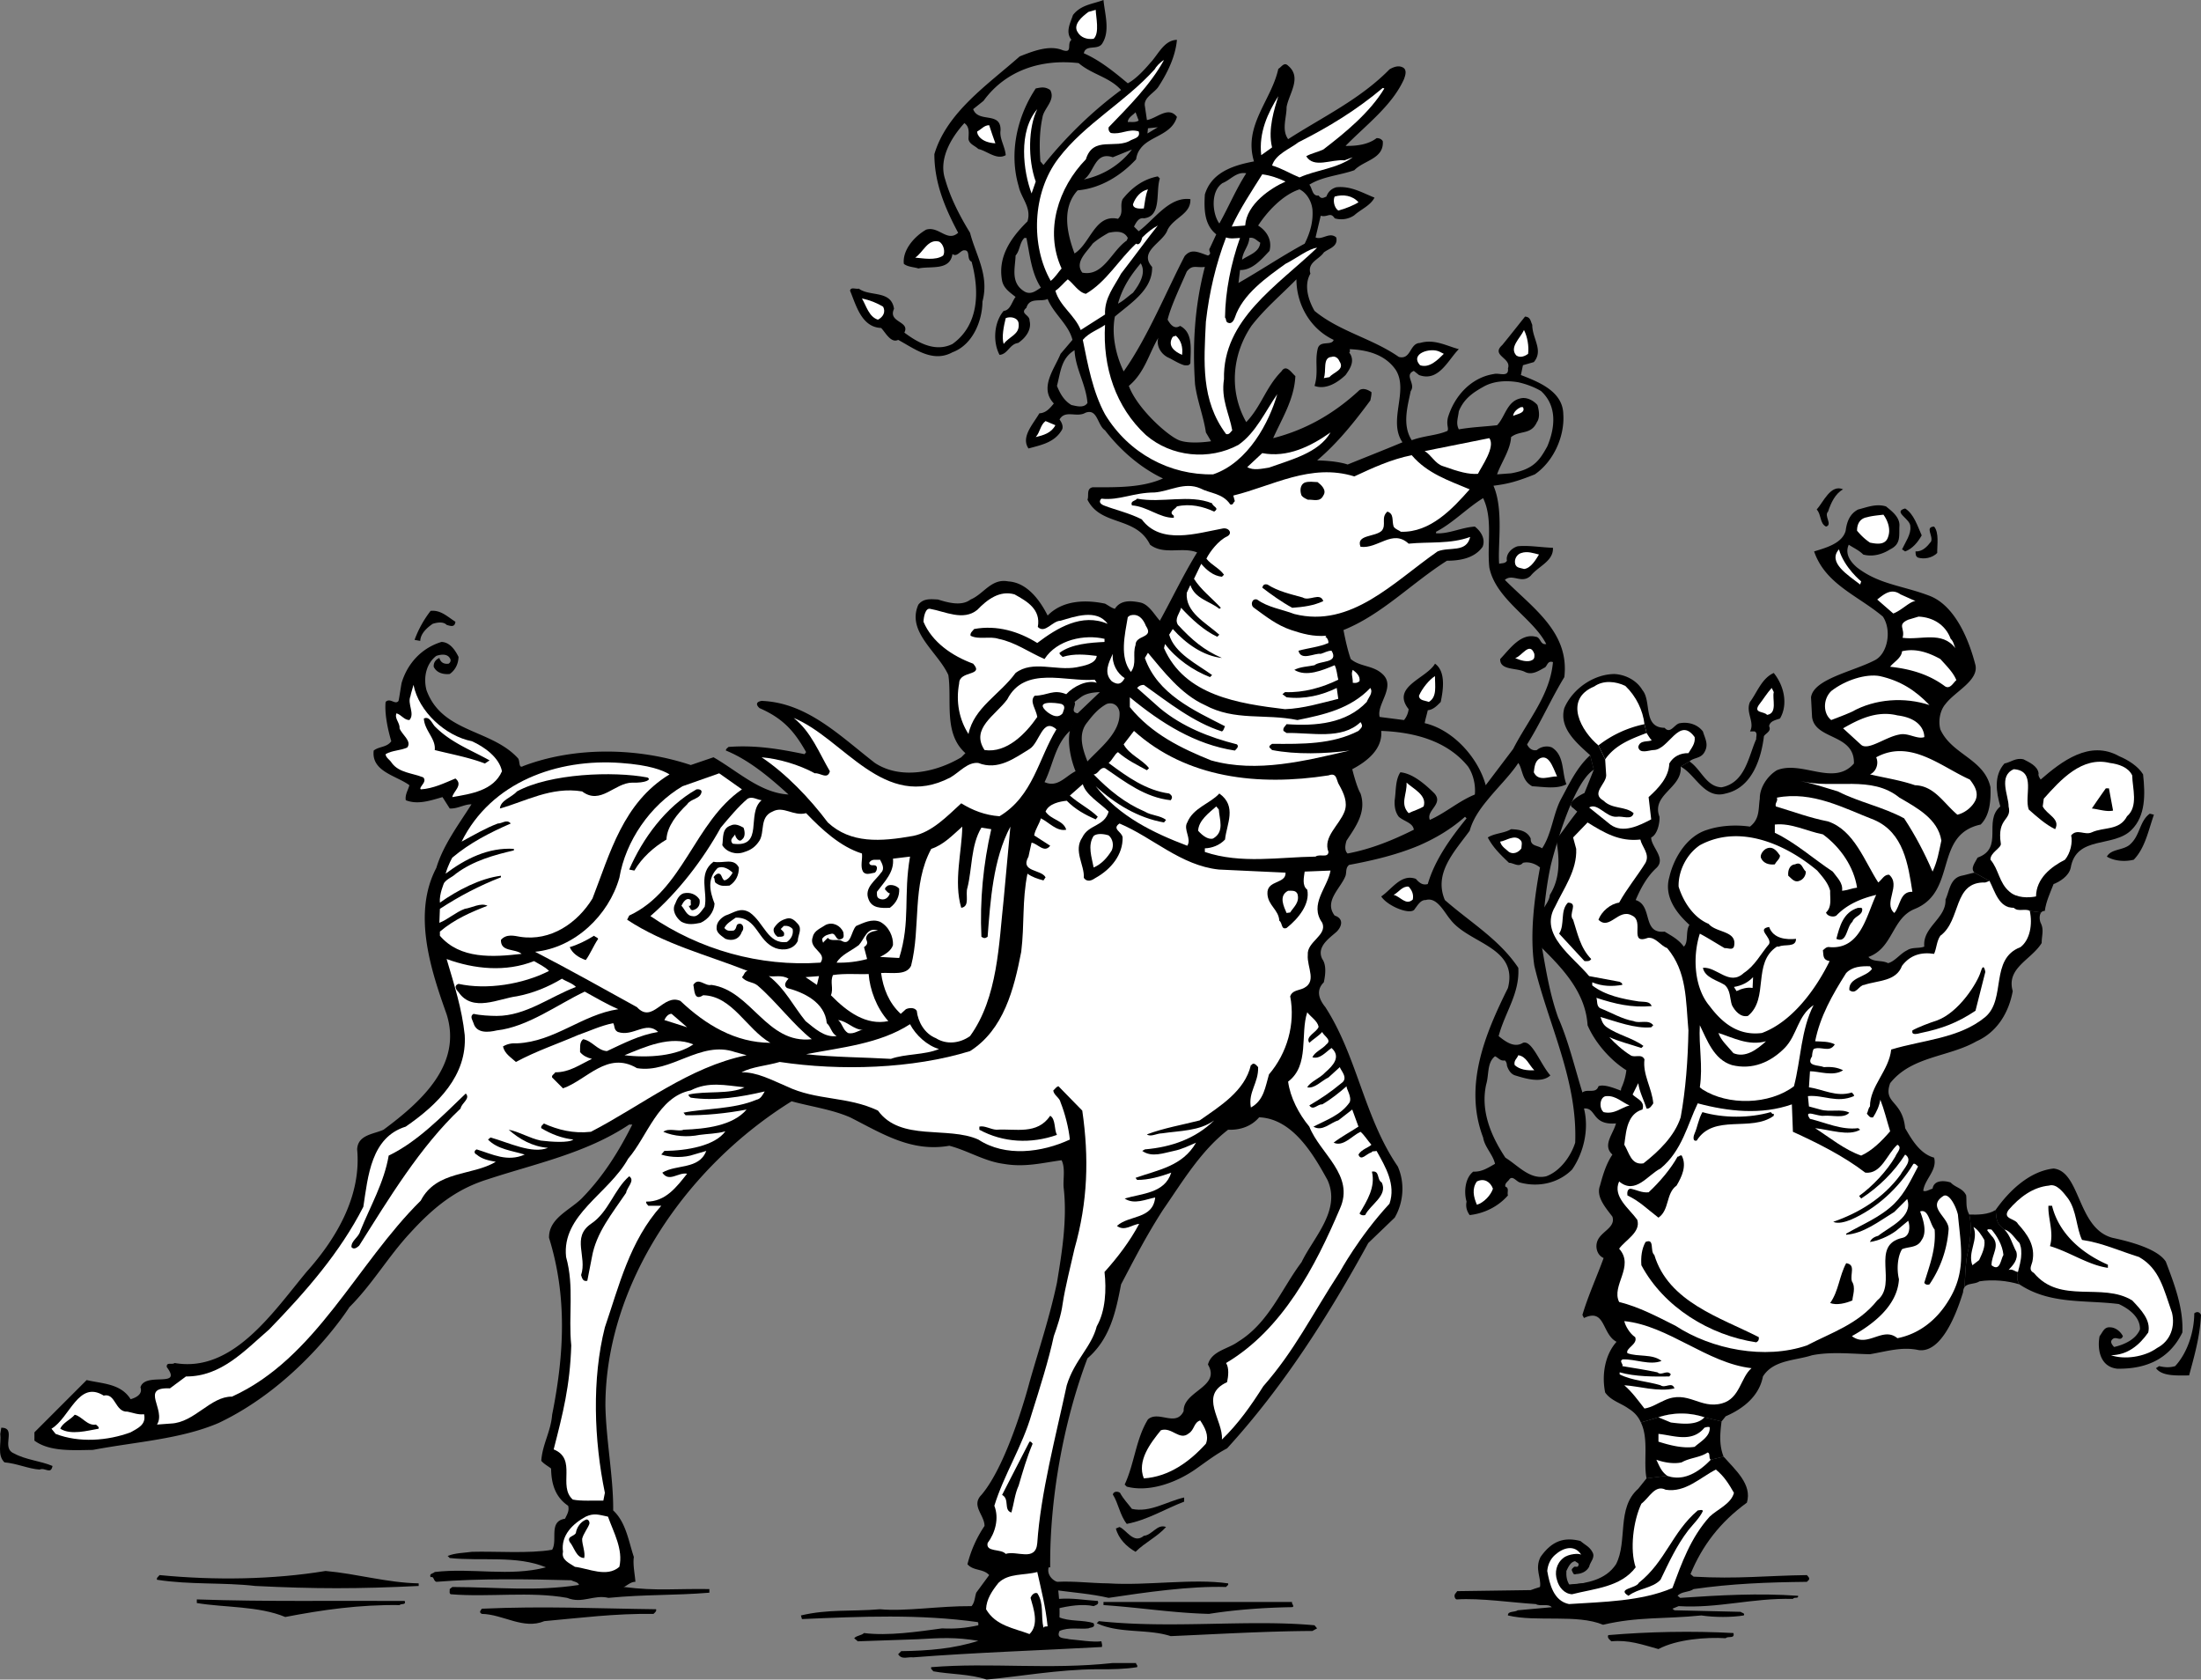
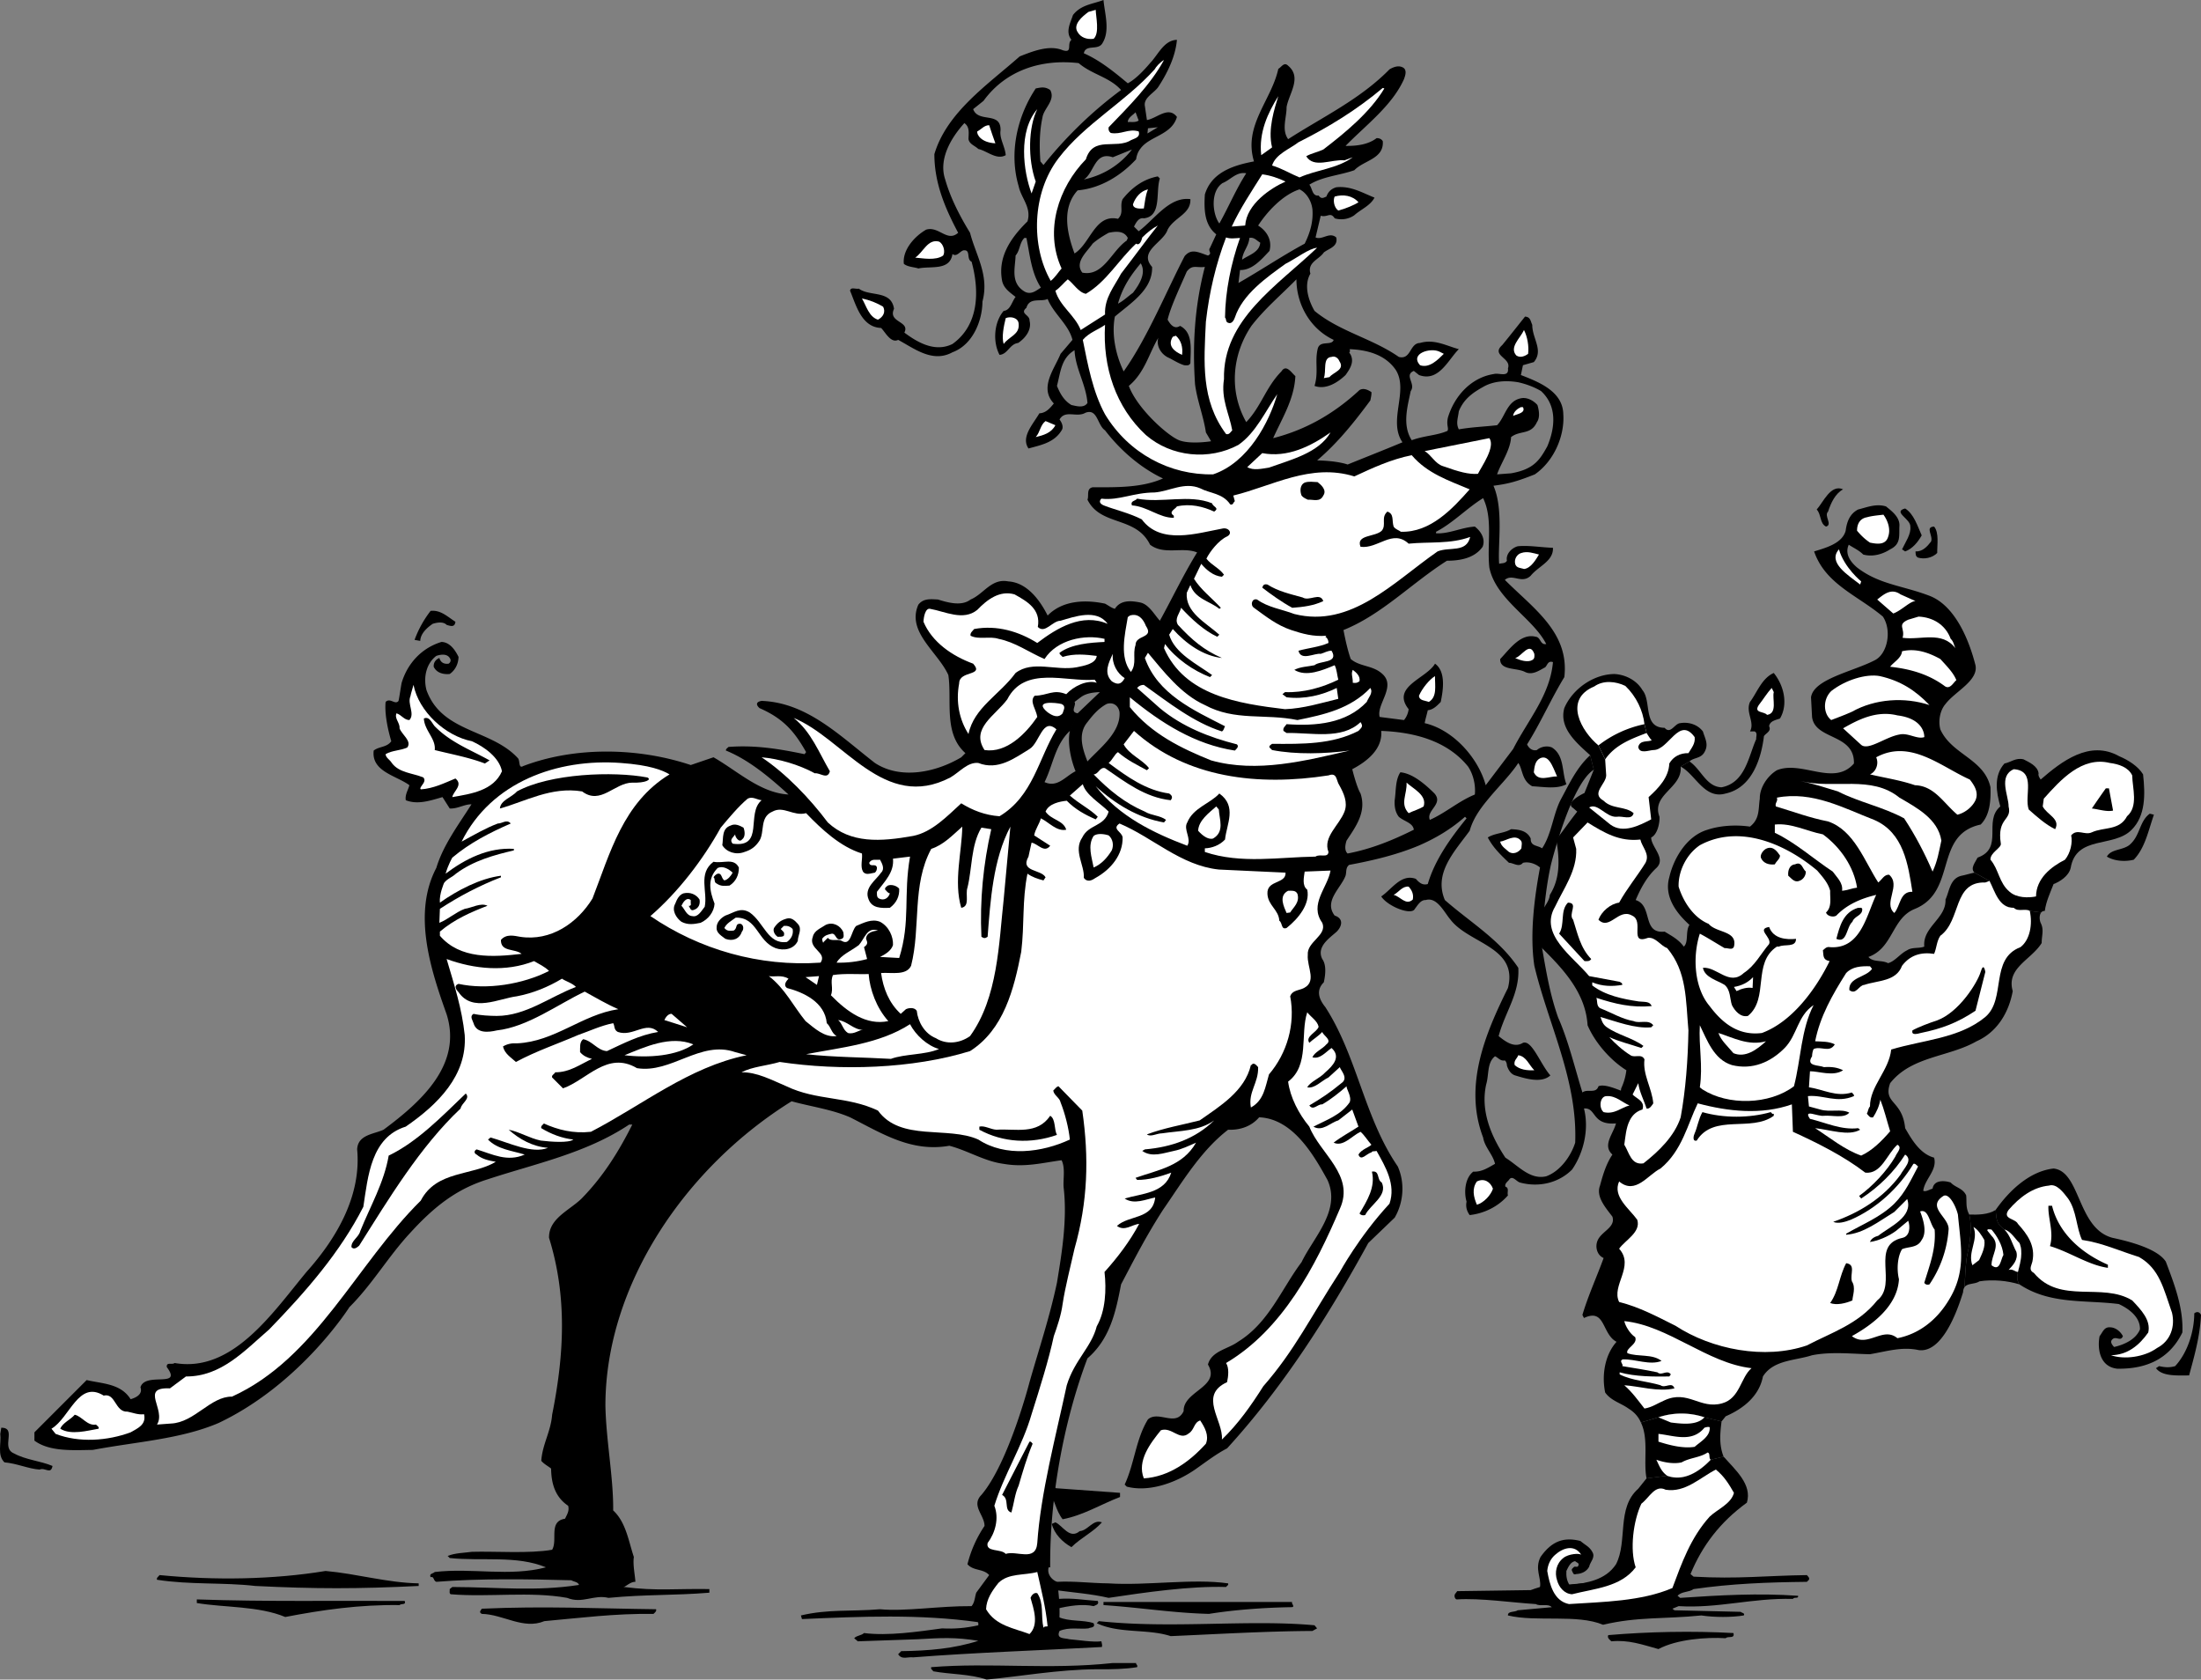
<svg xmlns="http://www.w3.org/2000/svg" width="425.553" height="324.703">
  <rect width="100%" height="100%" fill="#808080" stroke="none" />
  <path d="M106.752 299.602c-4.375.78-11.086.265-15.5.398-1.52.21-3.239.21-4.7.8l.399.403c6.223.645 12.93-.562 18.602 1.797-7.047 1.855-14.274.05-21.5.902-.34.352-1.114.266-.801 1 .718-.218.46.645 1.101.899 8.39-.684 18.024-.512 26.098-.301.527.305 1.3.305 1.5.902-8.457 1.293-15.508.434-24.5.399l-.5.402c.027.406-.145.836.203 1 7.395.61 15.309-.594 22.5.7 2.957 1.202 5.11-.692 8 0 7.172-.692 12.59-.434 19.5-1v-.7c-6.309-.11-10.262.406-16.5-.402l-13.902-7.2m97.601 6.199c3.477-.167 6.399.262 10 .302 7.325.476 16.27-.985 23.098 0 .137.39-.293.476-.398.699-6.946-.223-15.805 1.066-22.7 2.101-3.343-.777-6.867-1.035-10.3-1.5-.438.551-.18 1.496.601 1.7 2.918-.204 4.809.226 7.598.398.308.691-.383.777-.801 1-2.16-.484-4.828-.05-7.098.5-.222.566.551.91.301 1.602 2.055.941 4.895.511 6.797 1.199.418.949-.7.777-1 1-1.676.207-3.742-.309-5.598.5-.722 1.597.996 1.34 1.899 1.601 2.023.168 4.43.598 6.199.399.039.37.21.629.102 1.101-11.848.649-24.665 1.078-36.5 2-.981-.148-2.184.54-2.899-.601l.598-.598c5.277-.066 10.265-.496 14.902-2-4.465-.734-7.215-.562-11.8-.3l-11.5.398-.7-.598c.527-.578 1.387-.492 1.899-1 4.648.594 10.414-.265 15.101-.902 2.45.12 4.516-.051 7-.598v-.601c-11.43-1.606-22.7-1.09-34.101-.602l-.2-.7c5.239-1.25 9.711-.734 15.301-1.198 4.902.464 11.441-.653 17.7-.602l16.5-4.7m122.499-1.5.598.5c8.535.49 14.129-.202 21.902-.3.223.273.567.527.399.902l-.399.399c-7.687.086-14.57.347-21.902 1.402-.926.664-2.3.406-3.098 1.297l.5.402c7.696-.52 15.176-.949 22.801-.402.117.656-.742.14-1 .602-7.914-.204-14.363 1.863-22.101 1.398l-1.2.5.399.3 12.8.302c.211.222.899.222.602.699-2.371.383-5.637.383-8.203 0-7.156.726-12.316.21-19 1.8-5.016-2.105-12.84-.472-18.398-1.8-.036-.906 1.257-.563 1.898-1l6.602-.598c-.793-.773-2.254-.082-3.102-.601-4.402-.258-10.766-1.204-15.297-.899-.371-.047-.629-.82-.203-1.203l.3-.398 14.2-.2c.555-.222 1.16-.394 1.8-.601l29.102-2.5m-15.903 11.801c7.747-.664 16.263-.836 24.204-.399.316 1.195-1.059.508-1.5 1-3.687-.234-9.45.195-13 2.098-3.16-.871-5.738-1.817-9.101-1.5-.336-.317-.852-.66-.602-1.2M.252 276c3.125.043-.23 3.914 2.5 5 2.258 1.234 5.011 1.406 7.402 2.402-.328 1.758-1.445.211-2.5.7-2.129-.145-4.363-1.18-6.8-1.399-1.434-1.414-.575-3.648-.801-5.5L.252 276m30.601 28.5c10.711 1.047 21.98.871 32.098-.797 6.137.55 11.816 2.27 18 2.399v.5c-11.777.578-20.031.578-31.598 0-6.152-.715-12.605-.196-19-1.2-.14-.375.29-.629.5-.902m7.2 4.703c13.746.469 25.789.211 40.199.297.297.863-.649.43-1 .8-7.73-.109-14.957.923-22.098 2.302-5.16-2.153-11.867-1.809-17.101-2.7v-.699M93.154 311c12.32-.55 22.125-.035 33.7.102.12.378-.223.636-.5.898-7.462-.09-14.087.77-21.102 1.402-4.078 1.692-7.95-1.32-12.098-1.402-.668-.348-.152-.691 0-1m86.899 11.3c11.433-.929 22.785.532 35.101-.8h4.5c-.043.3.387.387.2.8-2.134.36-4.973.446-7.801.403-7.407.043-15.149 1.422-21.301 2-3.137-1.094-7.094-1.008-10.301-1.601-.145-.27-.578-.442-.398-.801" />
  <path d="M212.451 313.402c14.129 1.52 29.008-.375 41.703.801l.5.598-.902.5c-9.282.05-19.172.652-27.399 1-4.504-1.465-9.922-.434-14.3-2.5l.398-.399m37.402-3.699c-.308.227.723 1.004-.199 1-5.441.09-11.035.52-15.902 1.297-7-.176-13.106-1.207-20.399-1.7v-.597h36.5m54.301-153.5.797.7c-1.305 1.644-2.617 3.535-3.598 4.8l-.402.899c.578 3.613.719 7.214-1.297 10.398-.137 1.547-1.512 2.492-1.703 4 0 0-1.969 3.414.203 6.3 4.203 4.15 8.418 8.708 8.797 14.903 1.426 3.352 4.437 6.793 7.5 8.7a11.458 11.458 0 0 1-1 3.5l-.898 6.199c-.22 2.242-2.973 4.652-.801 6.601-1.223 1.836-1.828 3.899-2.399 6-.804 2.113 1.004 4.176 2.399 6 .668 2.133-2.172 2.82-2.899 4.7-.476 1.218-.047 2.765 1.2 3.3-1.333 3.68-2.965 7.207-4.102 11l.3.598c4.192-1.98 3.415 3.094 6.302 4.601-2.282 2.535-2.887 6.489-2.2 9.801 1.121 1.594 3.012 2.024 4.5 3.098 1.176.719 1.95 1.62 2.399 2.699l3.402-1a13.986 13.986 0 0 1 8.899 0l3.3.8.801-1c3.367-1.456 6.461-3.863 7.2-7.698 2.015-3.22 6.23-3.047 9.5-4.102 3.784-.75 7.995-.234 11.199-.2 3.25-.55 6.175-1.5 9.398-.8 4.352.602 7.27-6.805 8.602-11.2.015-.448.14-.765.3-1 0 0 .157-4.655.5-6.198.325-1.457 1.063-4.899.399-7.801-.727-1.336-.469-2.281-.598-3.7-.644-1.421-2.105-1.507-3-2.5-1.172-.382-3.234-.554-3.5 1.2-.594.14-1.285.656-1.8.402.261-2.242 2.753-3.96 2.097-6.402-2.785-.742-4.418-3.668-5.598-5.7-.55-5.5-4.324-4.675-2.902-8.699 4.168-5.265 11.305-5.007 16.703-8.101 3.895-1.723 6.215-5.422 7-9.7-1.3-4.496 3.602-6.046 5.598-9.3-.016-1.473.5-2.508-.2-3.899-.234-.535-.304-1.484.102-2l-2.203-.3c-.898-.524-2.277.253-3.098-.602-2.875.078-3.652-3.188-4.699-5.2l-2.902-1.597c-.864.168-1.64.426-2.5.598-2.235.515-2.32 2.922-3.098 4.601.172 3.657-4.473 5.29-4.101 9.098-1.06.406-2.348.062-3.301.703-1.371.649-2.317 2.113-3.7 2.5-1.195-.648-2.917-.129-3.8-1.203 4.84-1.766 4.496-7.527 9-9.297 8.226-3.39 3.582-14.316 12.699-16.3 1.805-1.801 1.98-4.637 1.902-7.2-1.215-5.523-7.492-6.297-9.699-11.203-.46-1.805.023-3.773 1-4.898 1.809-2.41 6.399-4.5 5.797-7.5-1.238-4.887-3.988-11.696-9.098-13.5-5.066-1.91-9.601-2.141-13.8-5.399-1.22-1.043-2.422-2.59-1.602-4.402.898.61 1.93 1.039 2.8 1.902 1.884.512 3.778-.09 5.2-1 2.191-1.07 1.672-2.703 1.8-4.601.044-1.63-1.417-2.747-2.597-3.7-1.918-.593-3.723.18-5.402.598-1.676.871-2.192 2.508-2.399 4.102-.652 2.445-3.836 3.308-6.101 4 2.18 6.359 8.46 8.511 13.3 12.601 1.782 2.703.876 7.149-1.5 8.399-4.203 2.218-11.874 3.625-12.398 7.199l.2 3.8c.574 4.5 8.253 3.176 8.097 9-3.883 4.497-10.078-.664-14.898 1.301-1.887 1.133-3.352 3.453-3.301 5.5-.309 1.996.035 3.887-1.899 5.399-2.71-.39-5.722-.219-8.199.601-3.973 1.157-6.55 5.457-7.402 9.2-1.043 3.656 1.281 6.84 3.902 9.199-.816 1.164-.129 3.402-1.101 4.199-1.004-1.398-2.383-2.086-3.7-2.898-4.445.468-2.207-5.04-5.601-6.102.898-2.121 2.101-4.441 4-6.2 1.972-1.855-1.035-4.09-1-5.898 1.254-.601 1.683-2.922 1.601-4-1.636-4.34 4.469-5.547 4.098-9.699l1.703-1c.82-.781 2.195-.523 2.899-1.8.843-1.477.156-2.508-.301-4-1.09-1.434-2.899-1.864-4.399-1.602-1.078.082-1.855 2.234-3 .902-4.273-.043-2.465-5.121-4.3-7.3-1.09-1.864-3.239-2.981-5.399-3.102-4.121.035-8.164 2.96-9.703 6.601-1.04 3.844 2.312 6.664 5 9.098l.703 2.8-1.8 4.5s-3.926 1.802-2.2 2.903" />
  <path d="m381.752 168.703 2.902 1.598c1.047 2.012 1.824 5.277 4.7 5.199.82.855 2.199.078 3.097.602l2.203.3c.133-.18.363-.308.7-.3.241-1.813 1.015-3.446 1.699-5.2 1.12-.398 2.93-1.515 3.3-3.101 1.09-6.414 8.317-3.832 11.801-7.399 2.707-2.714 2.621-6.84 2.2-10.699-.954-1.562-2.848-2.765-4.602-3.5-5.727-3.223-11.149.992-15.2 4.5-.246-.41-.507-.668-.398-1.203-.195-1.445-1.828-2.133-2.902-2.7-1.508-.378-2.453.567-3.7.802-2.105 2.347-1.59 5.527-.8 8.3-3.371 2.82.758 8.067-4.399 9.899-.433.918-1.465 2.039-.601 2.902m-84 138.097c.304-1.773-1.074-3.448.101-5.8 2.2-3.148 4.59-3.883 7.7-3.098.761.676 1.792 1.106 2.3 2.098.696 1.074-.422 1.934-.601 2.902-.508.922-1.453 1.352-2.5 1.399-.59.21-.59-.219-.801-.598-.219-.394.21-.566.402-.8.239-.11.668.148.801-.2.297-.598-.387-.598-.601-.902-.907.133-1.336 1.164-1.7 1.902-.066 1.07.106 1.93.598 2.7 3.379-.34 6.992-.946 9-4 2.293-4.426.055-10.88 4.3-14.602l1.602-2 4-.5c3.14 1.148 6.153-.742 8.399-3.098l2.5-.601c2.218 2.527 5.574 5.363 4.5 8.898-5.203 3.777-8.645 8.336-10.899 13.8 0 0-1.05 3.009-2.5 3.7-1.55.645-4.343 3.227-10.8 4-6.098.695-12.352.04-13.5-1.297-1.184-1.332-2.56-4.094-2.301-3.902" />
  <path d="M333.252 281.602c-.875-2.204-.703-4.356-.399-6.801l-3.3-.801a13.986 13.986 0 0 0-8.899 0l-3.402 1c1.57 3.156.453 7.645 1.101 10.8l4-.5c3.14 1.15 6.153-.741 8.399-3.097l2.5-.601m52.601-47.7s.102 1.66.301 2.098c.274.977 1.399 1.703 1.399 1.703 1.246.32 2.105 1.871 2.898 2.598.758 1.765.156 3.832-.297 5.601-.414 1.575.297 2.399.297 2.399 5.918 3.918 12.625 2.972 19.203 3.8 1.938.891 4.176 2.524 4.098 4.899-.782 1.926-3.02 2.957-5 3.402-.426-.445-.856-1.047-.301-1.5.648-.664 1.594.54 2-.601-.492-.922-1.438-1.696-2.5-1.7-1.176-.085-1.434 1.036-2 1.7-.465 2.347-.023 5.926 3.402 6.3 5.282.086 9.98-1.632 12.598-7 .223-4.78-1.586-9.425-3.2-13.699-1.573-2.425-6.64-3.812-10.3-4.601-6.836-1.793-6.148-12.824-11.398-13.399-4.641.512-8.598 4.297-11.2 8" />
  <path d="M380.752 234.8c.664 2.903-.074 6.345-.399 7.802-.343 1.543-.5 6.199-.5 6.199.625-.79 1.852-.453 2.899-1.098 2.52-.387 5.36-.129 7.699.598 0 0-.711-.824-.297-2.399.453-1.77 1.055-3.836.297-5.601-.793-.727-1.652-2.278-2.898-2.598 0 0-1.125-.726-1.399-1.703-.2-.438-.3-2.098-.3-2.098-1.442.942-3.505.942-5.102.899" />
  <path fill="#fff" d="M300.654 300.602c1.524-1.375 3.766-2.11 5.098 0-.301-.391-2.535-.22-3.5.601-1.356 1.074-1.703 2.793-1.2 4.297.36 1.336 1.391 2.625 2.899 2.703 4.34-1.11 9.414-1.367 12.3-5.203-1.163-3.39-.476-8.98 1.102-12.297 1.602-1.242 2.637-3.738 4.7-2.703 3.785.602 6.625-2.324 9.699-3.898 1.656 1.316 2.601 2.949 3.5 4.5-.555 2.148-3.219 3.183-4.7 4.601-3.683 4.086-5.402 8.988-7.199 13.797-6.031 2.586-13.43 2.672-20 3.102-2.976-.602-3.75-3.868-4.199-6.399.106-1.254.649-2.351 1.5-3.101m15-89 1.098-2.2c.226 1.7 1.086 3.25 1.601 4.899.602.156 1.035-.617 1.301-1-.266-2.973-2.074-5.551-1.703-8.5-.543-1.18-1.918-.235-2.7-.801-1.456-.895-3.003-2.273-4.097-3.5 1.953.883 4.106 1.398 6.2 2.102l.398-.399c-2.149-1.594-4.989-2.11-7.2-3.703-.714-.559-.886-1.246-1.101-1.898 3.14.91 6.668 2.285 9.8 2l.403-.399c-.957-1.207-2.59-.262-3.8-.8-2.317-.407-4.38-1.696-6.5-2.5-.72-.485-.462-1.348-.7-2 3.594 1.171 6.777 1.945 10.7 1.597-.4-.945-1.259-.77-2.5-.898-3.145-.477-6.497-1.164-9-3.102v-.598c1.984.817 3.878.817 5.8.5.055-.37-.289-.457-.5-.601l-5.902-1.098c-3.176-3.836-9.711-8.047-6.598-13.402 1.703-3.594 4.281-7.031 4.098-11.2l-.598-2.199 2.797-2.902c3.148 1.957 6.156 3.762 10.203 3.3.34 1.497 1.89 2.786 1 4.5-1.605 2.587-3.668 5.079-5.101 7.7-1.665.219-3.387 1.68-4 3.3 2.164 2.165 3.882-2.308 6.5-.8 2.457 1.074-.723 5.719 3.101 4.3 1.508-.128 2.367 1.505 3.7 2 3.827 4.579 3.57 9.997 4.097 15.903-.098 5.707-.527 11.469-1.5 16.797-1.176 3.617-4.188 6.543-7.2 8.902-2.406.391-2.75-2.101-3.698-3.601.199-1.457.343-3.246 1-4.598l.601-5.101" />
  <path d="M303.154 174.5c2.129.047-.023 2.2 1 3.3.867 2.684 1.383 5.434 3.5 7.602-.309.5-.824.414-1.3.399l-4.903-5.301c1.164-1.824.133-4.406 1.703-6" />
  <path fill="#fff" d="M318.353 141.703c.344.504.602 1.02 1 1.399-.656.394-2.289-.122-2.601 1.3.226 1.418 2.031.641 2.902.598 3 .043 4.98-6.664 8-2.5.164 1.254-.613 2.113-1.203 3.102-1.559-.04-2.934.648-3.7 2-.097 2.691-2.073 4.753-4 6.5l.5 4.3c-2.273 1.18-5.456 2.813-7.898 1l-4.101-3.3c1.64-.993 3.277 1.93 5.3 1.8 1.157-.214 2.965.73 3.301-.699-1.625-1.406-4.12-.719-5.8-2.402-2.536-1.414.476-3.219.5-4.899l-.2-3.101-1.3-2.7c-3.254-2.667-6.868-8.863-.801-11.398 1.761-1.25 4.168-.992 6-.101 2.125 2.035 3.414 4.789 3.699 7.398l.402 1.703m-5.3 86.699c3.152 2.657 5.562-1.3 8-2.5 4.183-3.445 5.214-8.52 7.199-12.601 5.93 1.586 12.293 2.273 18.199.199l.203 5.3c4.816 2.196 9.805 4.688 14 7.903 3.117.313 4.149-3.558 6.2-5.402 1.046.554-.16 1.586-.403 2.3-1.648 2.813-4.402 5.735-7 7.602l.402.5c3.485-2.281 6.41-5.203 8.5-8.5 1.61 1.059-.281 2.695-.902 3.899-3.336 4.558-8.07 7.398-13 9.101.89.445 2.352.016 3.402-.402 4.969-2.164 9.27-6.121 12.098-10.801.355-.137.613.293.902.5-1.32 2.46-2.437 5.043-4.601 7.203-2.739 2.656-6.094 3.945-9.301 5.797v.203c3.379-.246 6.3-2.57 9.3-4.402l2.5-2.5c1.212 3.472-3.433 5.363-5.597 7.101-.59.153-1.363.5-1.601 1.2 1.44-.184 3.593-1.047 5.101-2.2l2.297-1.902c.41 1.164.324 2.973-1.098 3.3-6.406 1.391-.816 8.876-4.902 12.102-3.652 4.598-8.902 6.235-13.598 8.7-8.117 2.78-18.355.804-25.402-3.801-3.531-1.762-7.059-3.653-10.898-4.598-1.579-3.183 3.066-6.883 0-10.3 1.175-1.657 4.269-3.208 3.5-5.602-1.551-2.164-4.82-4.485-3.5-7.399m.101 36.898c2.965.852 6.75.852 9.598.802l.3-.399c-.742-1.016-1.773.363-2.601-.402-2.527-.528-4.332-.785-6.797-1.2.313-.359-.719-.96.098-1.3 2.453-.09 5.203 1.199 7.5.3-1.778-1.421-4.531-.734-6.598-1.5-.426-.953 2.067-1.73 1.5-3.101-1.066-.691-1.926-2.242-2.101-3.098 8.515.856 16.023 8.13 24.601 9.098-2.125 1.781-2.226 5.852-5.703 6.8-4.254 1.192-6.598-2.655-11.098-.597-1.261.524-2.465 1.383-3.902 1.598-1.316-1.676-2.348-3.14-3.898-4.5 2.753.156 6.625 1.36 9.699.601-.496-1.39-1.785.07-2.7-.601-2.613-.79-5.449-.875-7.898-2.098v-.402" />
-   <path d="M316.853 306c5.2-4.152 6.403-9.746 11.399-14 .426-.043.855-.215 1 .102-.66 1.402-1.864 2.52-2.801 3.699-2.332 3.035-3.797 6.304-5.398 9.601-1.579 1.692-4.247 1.606-6.2 3.098-2.347-1.406 1.524-1.406 2-2.5m-1.601-76.2c1.21.227 2.156.829 3.5.7 2.183-2.023 4.332-4.602 5.601-6.898.282.058.453-.372.801-.2 1.027 1.977-.004 4.13-1 5.801-2.101 1.512-1.328 4.695-3.5 6.2-2.3-1.766-3.59-3.141-6-4.301-.082-.559.004-1.247.598-1.301m2.902 10.301c1.836-.786.8 1.793 1.7 2.5 2.714 9.101 12.777 12.109 20.199 15.898.062.426-.024.77-.5 1-8.985-1.348-17.844-6.766-22.2-14.898-.117-1.59.055-3.137.801-4.5" />
  <path fill="#fff" d="M320.252 282.203c1.285.461 3.265.89 4.902.5 1.543-.898 3.524-.898 5-1.902.586.144.156 1.004.598 1.402-2.246 2.356-5.258 4.246-8.399 3.098-1.16-.828-1.504-1.86-2.101-3.098m.402-5c2.95.3 6.473 1.766 8.899-1.203.242-.043.585-.215 1-.098.187 1.774-1.79 2.805-2.899 3.801-2.332.383-5.086-.39-7-1v-1.5m8.899-3.203c-1.477 1.613-4.317 1.27-6.5 1l-2.399-1a13.986 13.986 0 0 1 8.899 0m-.899-110.598c7.676-4.164 16.621-.207 22.7 4.899 1.062 1.258 2.093 2.375 2.5 3.902-.052 1.524.37 3.117-.801 4.2.222.726 1.43.984 2 .597 2.093-2.195 4.847-3.313 7.699-4-1.907 4.043-3.024 10.578-9 10.102-.649-.125-.992.39-1.301.601.137 1.078-.035 1.852 1.3 2.098-2.624 5.347-7.183 11.71-13.097 13.902-4.496.563-7.59-1.848-10.101-5.203-2.993-3.523-3.34-9.543-1.899-14 1.313.672 3.203 1.875 4.797 2.8.644-.066 1.504.45 1.8-.3.735-3.121-3.394-2.602-4.898-4.398-2.965-1.215-4.945-4.399-5.8-7.2-.09-2.789 1.37-6.144 4.101-8" />
  <path d="M329.154 215c4.082 1.176 9.07 1.176 13.2 0 .171.059.257.488.597.3v.403c-4.383 3.227-11.61-.473-14.898 4.797-.926.238-.579-1.055-.399-1.398.508-1.118.766-2.84 1.5-4.102" />
  <path fill="#fff" d="M328.654 198.203c1.399 2.836 2.688 6.621 6.2 7.7 3.972.984 7.5-.563 10.199-3.301 2.46-2.508 2.46-6.207 5.601-8.301-2.453 4.762-2.453 10.523-3.8 15.699-4.759 3.598-12.759 3.77-17.7.602l-.5-.399c.625-4.262-.234-7.875 0-12" />
  <path d="M329.252 187.102c2.695-.254 5.101 3.617 7.902 1 2.188-1.426 3.305-3.75 4.899-5.602.558-1.328-2.54-2.879 0-3.297.816 2.313 3.394 2.485 5.199 2.297.004 1.734-2.235.96-3.301 1.5h-.398c-4.813 3.16-1.458 10.04-5.602 13.402-1.45.336-2.566-1.039-3.098-2.101-.414-1.262-.242-2.895-1.402-3.899-1.418-.89-3.828-1.406-4.2-3.3" />
  <path fill="#fff" d="M341.45 201.3c-1.765 1.63-4 3.266-6.296 2.302-1.059-1.274-2.437-2.477-2.902-3.899 2.875.906 5.8 2.54 9.199 1.598m-2.501-12.399-.097 2.098c-.972-.195-2.18.148-3.101.602l-.5-.801c1.511-.254 2.715-.856 3.699-1.899" />
  <path d="M341.654 164c1.215-.46 1.988.656 2.5 1.402.004.63-.684 1.059-1 1.7-1.144.136-2.262-.211-2.703-1.301-.164-.63.527-1.574 1.203-1.801" />
  <path fill="#fff" d="M343.154 159.402c3.242-.336 6.164 1.297 9.297 1.899 3.406 2.496 5.984 6.281 6.602 10.3-.961.106-1.907.536-2.899.602.219-1.527-.984-2.558-1.8-3.703-3.743-2.469-7.27-5.652-11.2-7.5v-1.598" />
  <path fill="#fff" d="M343.553 154.203c6.886-1.332 12.906 2.024 18.8 4.297 5.719 2.457 6.578 8.652 7.399 13.902-2.457-.09-2.285 2.746-3.5 4.098-2.223-1.953 1.39-5.309-1-7.398-.965-.059-1.395.972-2.098 1.5-2.652-4.055-4.633-10.075-9.703-11.801-3.531-.684-6.711-1.887-10.098-2.899-.226-.707.461-.964.2-1.699" />
  <path d="M347.053 167.102c1.32-.641 1.406.824 2.101 1.398-.008.8-.523 1.574-1.3 1.8-.942.376-1.544-.57-2.102-1-.133-1.03.297-2.148 1.3-2.198" />
  <path fill="#fff" d="M367.252 154.203c3.312 1.938 7.441 4.086 8.101 8.297-.488 2.242-.746 3.96-1.699 6-1.539-3.586-3.348-7.027-5.5-10.297-4.125-2.234-8.684-3.094-12.8-5.203-2.423-.73-4.743-1.504-7.2-2 6.586 1.613 13.637-1.223 19.098 3.203m-14.598 61.5c1.656-.129 3.89.559 4.899-.601-1.524-.817-3.762-.043-5.602-.602-.738-.215-1.426-.387-2.2-.598l-.198-2c3.035-.285 5.53 1.438 8.898 0 .07-.37-.27-.457-.398-.699-3.055.934-5.551-.617-8.301-1l.199-3.101c1.605-.04 4.531 1.078 6.402-.2-1.097-.53-2.129-.703-3.699-.601-1.012-.446-3.594-.102-2.3-2.098 0-.324.085-1.012.3-1.402 1.418-.645 3.05.82 4.098-.899-1.133-.605-2.508-.52-3.801-.601.95-4.82 3.36-9.035 6-13.2 1.23-1.253 2.863-1.34 4.602-1.3l.398.5c-1.191 1.695-4.547 1.61-4.398 4.101 1.312 1.036 1.828-.941 2.898-1 2.629-.89 6.156-.629 7.3-3.699 1.524-2.008 3.587-2.695 6.2-2.3.484-1.083.484-2.458 1.203-3.5 4.098-3 2.379-10.485 8.7-10.301l.8-.301c1.047 2.012 1.824 5.277 4.7 5.199.82.855 2.199.078 3.097.602.562 2.574.047 5.586-1.797 7-5.984 2.28-2.715 10.023-6.8 13.5-5.032 4.18-12.087 4.437-18.2 6.3-.422 4.07-4.121 7.082-4.101 11-.364.383-.364.985-.602 1.399.324.36.582.875 1.203.699.668-1.027 1.184-2.145 1.399-3.398.734 1.855 1.25 4.007 1.898 6.101-1.594 1.86-3.488 3.754-5.598 4.7-3.222-1.118-6.148-3.528-8.902-5.301 2.926.312 6.453 1.601 8.703.3l-.402-.3c-3.223.398-6.235-1.063-9.301-1.801-1.406-2.016 1.605-.383 2.703-.598" />
  <path d="M356.353 94.602c-1.527.812-2.39 2.707-2.902 4.3-.863.813.945 2.536-.398 2.899-1.239-.621-.895-2.344-1.801-3.301 1.25-1.363 2.71-4.977 5.101-3.898" />
  <path fill="#fff" d="M354.053 133.602c2.718-2.13 6.714-3.391 9.398-2.899 3.977.899 6.855 2.73 9.602 5.598-4.81-1.578-10.489-1.235-15 1.3-1.25.563-2.625 1.079-4 1.602-1.551-1.21-1.657-3.98 0-5.601" />
  <path d="M356.95 244.203c1.915.274.712 2.078 1.103 3.5.812 1.246.128 2.793.101 3.7-1.266.554-3.07.984-4.3.5 1.66-2.352 1.745-5.192 3.097-7.7" />
  <path fill="#fff" d="M355.553 106.203c1 3.524 4.3 6.2 4.3 6.2l-.199.597c-2.25-1.758-6.379-4.254-4.101-6.797" />
  <path d="M359.252 175.5c.218.078.648-.18.8.203.106 1.34-1.53 1.34-1.898 2.5-1.18.988-1.008 4.258-3.101 3.297.632-2.395 1.32-5.145 4.199-6" />
  <path fill="#fff" d="M366.853 138.3c5.45.677 5.2 4.2 5.2 4.2-1.403.48-3.122-.895-4.801-.5-2.707.465-6.004 3.16-7.399 2l-3.5-3.2c2.946-1.69 6.469-3.495 10.5-2.5m.301 109c-.46-1.878-.289-4.374.598-5.8 1.265-.55 2.984-.207 3.8-1.797 1.079-1.508.301-3.914-.3-5.5 1.636-.566 1.808 2.274 2.8 3.5.297 3.762-.992 6.945-2 10.297.231.348.579.434 1 .3a21.648 21.648 0 0 0 3.7-10.597c.18-2.344-4.383-4.324-1-6.5 1.05-.601 2.375 1.844 2.8 3.598.602 6.328 1.645 11.05-1.8 16.601-2.317 3.825-5.758 6.493-9.899 7.301-2.824-2.36-5.75 1.945-8.8-.402 3.996-2.215 8.812-5.828 9.101-11M360.95 100c1.013-.285 2.13-.371 3.204-.5.906 1.246 1.422 2.883.899 4.3-.508 1.68-2.317 1.333-3.5 1.102-1.051-.715-1.739-1.402-2.5-2.3-.012-1.34.59-2.372 1.898-2.602m1.801 46.402c6.61-3.593 12.543 1.825 18.101 4.301.895 1.137 1.754 2.512 1.098 4-.633 1.352-2.098 2.469-3.5 2.797-2.727-2.305-4.445-5.574-8.2-5.7-2.87-.991-5.878-1.421-8.698-2.097 1.097-.445 1.785-1.992 1.199-3.3m4.698-31.501 2.903 1.301c-1.078.028-2.71 1.832-4.3 2.399l-3.102-2.7c1.336-1.047 2.71-2.254 4.5-1m.301 11c2.726-.64 5.222.305 7.402 1.5 1.258 1.387 2.55 2.676 3.098 4.098-.547.383-1.235 1.934-2.301 1.102-3.063-2.266-6.676-3.297-10.5-3.7.64-.886 2.191-1.66 2.3-3" />
  <path d="M368.353 98.3c1.696 1.071 2.383 3.395 3.2 5.2-.731 1.29-1.762 2.582-3.2 3.102l-.601-.399c.664-1.414 1.781-2.96 1.601-4.402.094-1.485-3.52-2.86-1-3.5" />
  <path fill="#fff" d="M370.95 119.203c2.798.125 5.204 1.586 6.204 4.297.55.473.637 1.246.899 1.8-2.586-3.394-6.715-1.5-10.2-2 .563-1.823-1.16-2.51 1.098-3.5l2-.597" />
  <path d="M374.45 197.3c4.364-1.581 7.9-7.394 8.5-9.398.603-2.05.903 0 .903 0-.644 2.473-1.246 4.965-1.902 7.5-3.559 2.368-6.52 3.465-10.598 4.301-1.8.524-1.648-.125-1.601-.5 1.05-.601 3.465-1.527 4.699-1.902m-1.098-92.598c.48-1.117-1.238-2.836.598-2.902 1 1.183.57 3.59.602 5.101-.977.985-2.524 1.243-3.7.899-.547-.258-.46-.774-.5-1.2 1.328.083 2.278-.949 3-1.898" />
  <path fill="#fff" d="M381.553 237.203c.882.477 1.57 1.598 2.101 2.5.242 1.332-.445 2.707-1 3.899l-1.3 1c-.985-2.536 1.253-4.942.199-7.399m3.5.5c1.078 1.27 2.113 2.988 2.3 4.899-.531.843-.617 3.336-2.3 2-.036-2.106 1.855-3.825 0-5.7l-.801-1c-.098-.394.504-.222.8-.199m1.801-74.601c-.8-5.125 2.203-4.38 1.5-7.2.016-2.082-2.047-5.867 1-7.199 4.434.297 1.942 5.203 2.899 7.797 1.535 1.36 3.258 2.91 5.101 3.8 1.078-2.01-1.586-2.784-2.402-4.398l.203-1.5c3.277-3.68 7.406-8.238 12.797-6.902 1.664.21 3.555.813 4.3 2.402.032 2.453 1.235 5.98-1 7.899-1.464 2.812-4.476 2.039-6.8 3.101-1.375.657-2.836-.804-4 .598.305 1.348-.125 3.414-1.2 4.703-2.71 1.379-5.55 3.613-5.597 7.098-1.5.3-3.738.3-5.101-.899-2.075-1.726-2.075-4.304-3.7-6.199-.097-1.375 2.14-2.289 2-3.101m3.597 77.198c.759 1.766.157 3.833-.296 5.602-.582-.05-1.012-.652-1.8-.402.788-.852 1.91-1.969 1.5-3.5-.798-1.48-1.141-3.113-2.301-4.297 1.246.32 2.105 1.871 2.898 2.598" />
  <path fill="#fff" d="M396.154 229.203c1.504-.469 2.793 1.34 3.7 2.5 1.675 2.367 1.59 5.719 2.699 8 3.878.559 7.406 2.192 11 3.297 3.976 2.25 4.75 6.102 6.398 10.8.602 2.552-.188 5.384-2.898 6.802-2.45 1.765-6.32 2.28-8.899 1.398 3.18-.063 5.418-1.871 7.2-4.398.538-2.375-1.352-4.352-3.102-6.2-5.82-3.57-13.903.817-19-5.3-1.098-.594-.496-1.368-.301-2.2.664-3.125-1.055-5.363-2.797-7.3-.496-1.07-3.074-.899-1.8-2.7 2.081-2.414 4.66-4.394 7.8-4.699" />
  <path d="M396.752 233.102c1.336 5.437 5.808 9.222 10.8 11.398v.602c-3.785-.54-7.312-3.036-11.199-4.2.79-2.707-.414-5.37-.3-7.8h.699m10.402-80.7h.598l.8 4.301c-1.261.297-2.98-.305-4.101-.402a172.486 172.486 0 0 1 2.703-3.899m4.5 11c2.176-1.757 1.918-4.597 4-6.101l.797.199c-1.074 3.027-1.676 6.383-3.898 8.703-1.735.43-3.797.258-5.2-.601.801-1.461 2.95-1.204 4.301-2.2m5.796 100.7c1.11.242 1.97.328 3.103 0 2.48-2.68 3.683-6.809 3.699-10.2.5-.394 1.015-.308 1.3.301-.199 4.121-1.23 7.735-2.3 11.7-2.11-.012-5.207.25-6.399-1.403l.598-.398M120.654 306.8c.73-.394 1.332-.995 2.2-1-.09-1.374-.524-3.35-.301-4.8-.997-2.938-1.512-6.723-4-9 .078-6.238-1.383-13.633-1.5-20.297.03-23.355 15.515-46.066 36-58.8 3.769 1.038 7.726 1.554 11.3 3.097 6.145 3.102 11.82 6.8 19.2 5.5 3.632.957 6.816 3.02 10.5 3.5 4.14.723 7.582-.223 11.199-.7.77 1.512.254 3.747.402 5.302.711 6.101-.32 12.464-1.3 18.398-1.43 6.71-3.407 12.563-5.301 19.203 0 0-4.04 15.633-9.301 21.797-2.051 2.094.617 3.902.601 6a23.346 23.346 0 0 0-3.3 7.402c1.164 1.336 3.058.82 4.199 2.098l-2.5 3.402c-.278.825-.278 1.856-.899 2.598 0 0-.175 2.852 2.7 4.102 2.875 1.25 8.25 3.25 11 2.699 2.75-.45 3-1.5 3-1.5s.617-3.035.101-7.899a19.028 19.028 0 0 0-.3-2.101c-1.083-.43-1.946-1.547-1.602-2.801h.3c-.128-13.11 2.54-28.074 7.2-40.398 4.37-3.762 5.488-9.008 6.5-14.301 2.601-4.942 4.84-9.328 8.101-14.399 3.703-5.34 7.317-11.445 12.598-15.5 2.375.098 4.523-.675 6-2.402 6.523.262 10.566 7.316 13.203 12.102 2.695 5.882-2.723 11.128-5 15.898-3.914 5.207-6.324 11.742-12.3 15.402-1.938 1.418-5.118 1.762-5.801 4.399 2.574 4.328-4.825 5.101-4.7 9-1.5 3.156-4.855-.2-6.902 1.601-2.34 3.79-2.598 8.52-4.5 12.598l.402.402c4.254 1.114 9.414-.695 13.2-3.3 2.062-1.438 4.042-2.985 6.199-4.102 11.004-12.043 19.691-25.805 27.3-39.7l5.102-4.898c1.738-2.968 1.996-6.754.598-9.902-6.516-9.496-7.805-21.191-14-30.797-1.203-1.492-1.89-3.21-.301-4.8.3-1.337.562-3.313-.297-4.5-1.207-2.426 1.547-4.145 2.797-5.301 1.07-1.082 1.328-2.543-.398-3.102-2.145-2.797 1.21-5.293 2.101-7.7.227-.687-.031-1.546.7-2.097 4.566-.848 9.12-1.926 13.398-3.703l-.899-3.098c-4.027 2.016-8.242 3.739-12.8 4.598-.688-.602-.43-1.805-.2-2.5 1.75-2.66 3.899-5.5 2.7-9.098-.778-1.304-1.602-4.699-1.602-4.699 2.887-1.508 5.898-3.918 5.602-7.402 5.886.219 12.597 1.68 16.8 6.902 1.043 1.574 1.473 3.637 1.301 5.399-3.098 1.25-5.676 3.57-8.703 4.898-.758-1.844 2.68-3.047.902-5.098-1.832-1.82-4.242-3.886-6.601-4.101-.996 1.508-.82 3.57-1.098 5.402-.07 1.18.102 2.297.797 3.2 1.027.902 2.746 1.163 2.902 2.5l.899 3.097c3.191-1.379 6.234-3.148 9-5.598l.3.301c-3.214 3.957-6.14 8.086-7.5 12.7-.96.288-1.648-.227-2.3-1-2.875-1.032-4.598 1.976-6.7 3.398 1.243 1.933 5.876 3.758 6.5 2.402.508-.64 1.11-1.758 2.102-1.703 2.188-.656 3.563 2.355 4.797 3.8 3.586 4.66 13.133 5.263 11.102 13.2-4.336 8.75-8.637 18.813-4.801 28.902.293 1.868 1.93 3.328 2.3 5.098-1.316.723-2.523 1.586-4.199 1.5-1.59 1.203-1.851 3.957-1.3 5.8-.204.993.054 1.856.601 2.602 2.805-.316 5.473-1.609 7.399-3.8-.208-.645.308-1.422-.5-1.7-.137-.582.378-.925.699-1.3.629-1 1.402.289 2.101.5 3.602.992 7.473.132 10.098-2.5 2.277-3.301 3.309-7.86 2.3-11.801 2.813-.274 1.052 4.426 8.802 2.402.5-1.039 1.265-1.836 2.5-2.203.542-1.59-1.004-2.02-1.899-2.898-1.168-.07-5.039-2.305-6.601-1.602-.504 1.531-2.137.414-3.102 1.203-1.445-4.66-2.734-10.078-4.7-14.5-1.562-4.437-2.25-8.566-3.097-13.402 0 0 .023-8.574 1.7-16.098 0 0 3.824-15.601 8.3-18.402l-.703-2.801c-2.602 2.383-3.977 5.41-5.598 8.402-1.562 2.856-1.82 6.813-3.699 9.598-.957-.633-2.25-.375-2.203-1.898-.734-1.575-2.367-1.747-3.797-1.801-1.41.828-3.129.742-4.5 1.601 1.027 1.98 2.488 3.356 4.098 4.899.886.004 1.918.953 2.699 0 1.023-.254 2.316.09 3.3.902-1.07 5.727-2.019 12.867-1.097 19 2.691 11.324 8.367 22.078 7.899 34.2-.82 2.585-2.883 5.511-5.602 6.5-3.133.73-5.367-2.024-7.898-3.602-2.715-4.098-4.868-9-3.7-14.2.555-1.851.125-4.175 1.7-5.398.66.277 1.003.965 1.898.797.309.254.394.684.402 1 .25.8.766 1.664 1.598 1.902 2.008.621 5.105 1.567 6.8 0-1.952-2.218-3.573-6.925-5.3-6.3-1.727 1.07-3.45-.305-4.7-1.301 1.25-4.68 4.09-8.207 3.802-13.2-3.668-5.5-9.258-8.769-14.2-13.101-2.199-5.215 1.844-9.344 4.801-13.398.59-2.145 1.879-4.067 3.399-5.899l-.301-2.902c-1.41-5.207-6.227-10.711-11.801-12 .156-.863.414-1.637.602-2.5 1.015-.082 1.789-.856 2.5-1.598.496-2.355 1.011-5.883-1.102-7.402-1.672 2.894-8.555 4.445-5.098 8.8-.101.805-.445 1.579-.902 2.102l-4.7-.601c-.69-2.504 3.438-6.028.302-8.5-1.77-1.485-4.176-1.227-5.899-2.7-.598-1.71-1.031-3.687-1.402-5.601 7.426-2.988 13.101-9.012 20-13.399 2.39 0 5.316-.43 6.902-2.699.563-1.43-.21-2.89-1.5-3.902-2.582.152-4.988 1.441-7.5 1.3v-.3c3.285-1.707 6.04-4.633 9.098-6.5 1.93 4.015.726 8.832 1.199 13.402 1.246 6.184 8.469 9.797 11 14.797-1.152.246-1.066-1.3-2-1.398-2.938-.766-5.09 2.418-6.898 4.3-.082 2.246 3.187 1.645 4.8 2.5 1.395.692 2.688-.254 3.899-.902.422-.383.508-1.328 1.5-1-.563 6.379-4.778 11.11-7.7 16.8l-5.3 7 .3 2.903c1.997-2.473 4.399-4.777 6-7.203.891 1.242.633 3.395 2.7 4.5 2.062.098 4.816.613 6.601-.398-.925-2.344-.324-5.524-2.8-7.102-.965-.402-2.168-.145-2.899.5-.906.215-1.594-.387-1.902-1.098 2.633-4.191 4.61-8.75 7.199-13 1.023-8.652-6.031-13.297-11.5-18.8 1.516-1.29 3.234.859 5-.801 1.504-1.863 4.426-2.813 4.3-5.399-2.28-.078-4.69-.511-6.8-.3-1.16.308-2.363 1.511-2.098 2.8-.351.602-1.039.43-1.5.598-.312-3.52.907-10.441-1.101-15.098 2.676-.343 4.328-.734 8-2.199 3.793-2.64 5.777-7.555 5.5-11.601-.067-4.47-4.797-6.274-8.2-7.602l-.5 1.402c1.598.356 3.153.957 4.399 1.7 3.203 2.953 2.687 7.171 1.203 10.699-1.441 2.578-2.559 4.426-7 5.199l-2.703.203c.75-2.21 2.582-4.715 2.703-7.203 1.774-1.383 3.836-.352 5-2.898.645-.895.387-2.356.098-3.301-.832-.95-2.121-1.551-3.2-1.301-2.706.523-3.05 3.621-4.601 5.203-2.75.309-4.855.356-7.398.797-.598-1.176-.168-2.121 0-3.5.949-2.32 2.585-3.523 4.699-4.7 1.969-1.148 4.441-1.304 6.8-.898l.5-1.402.399-1.898 2.102-.602c1.933-2.281-.305-4.516-.301-7.2-.348-.757-.348-1.53-1.399-1.597-1.355 1.7-2.906 3.676-4.402 5.5-2.285 2.047 1.84 2.477 1.102 4.5.222 1.848-1.754.817-2.7 1.098-4.386.664-7.636 4.21-8.902 8.402-.355 1.524.21 2.027-.098 2.598-2.093.906-4.422.894-6.902 1.8-1.902-2.933-.785-6.632-.2-9.5 1.048-1.43-1.359-3.066.602-3.898l1 .797c3.832 1.414 5.64-2.973 7.7-5-2.403-.64-4.727-2.016-7.5-1.2-2.043.044-1.7 3.313-4.102 2.7-5.168-3.602-11.445-4.895-16.297-8.898-1.168-2.016-2.117-4.942-.8-7.2l-2.7 1.098c.008 4.86 2.676 9.59 7.2 11.703-.395 1.242-2.72-.047-3.102 1.797-.563 2.457.21 4.434-.598 7.102 2.098.773 4.336-.52 6-2.102.832-1.168 1.691-2.457 1-3.898l-.3-.5c.218-.04.132-.383.097-.602 3.3.133 6.828.992 8.902 4 2.57 4.047-1.558 9.809 1.301 14-3.547 1.488-7.074 2.863-10.601 4.3 0 0-1.75-.698-5.899-.8 4.008-3.39 7.277-7.52 10.297-11.598.074-.48.246-.996.203-1.601-.644-.426-1.504-.856-2.3-.399-4.966 4.618-10.473 7.715-16.7 9.301 1.758-3.91 4.078-7.523 4.297-12-.734-.598-1.766-2.402-2.7-.902-3.023 3.058-3.882 6.754-6.8 9.8-3.363-5.968-2.762-13.023 1-18.601 2.605-3.367 5.703-5.945 8.703-9l2.7-1.098c-.626-2.214 1.695-2.73 2.597-4.101.992-.778 2.797-1.121 2.402-2.899-1.324-1.148-2.703.57-4 0l1-4.199-1.601-1.203c.18 2.45-.508 4.598-1.5 6.602-4.254 2.296-8.469 5.136-12.801 7.601l.3-2.5.403-2c.102-1.578 1.305-2.61 1.399-4.203.937-.215 1.453.559 2.101.902-.129 1.895-2.281 2.41-3.5 3.301l-.402 2c2.394.035 4.117-2.031 5.699-3.703.566-2.2-.637-3.918-2.2-4.898 1.65-2.547 4.66-5.903 8-7 1.391.668 2.337 2.304 2.5 3.898l1.602 1.203c1.332.383 1.848-.82 2.7.5 1.296.402 2.761.14 3.8-.601 1.282-1.149 3.086-1.836 3.899-3.399-2.36-.933-4.594-2.308-7.399-2-.98.293-1.582.895-1.902 1.797-.543.215-.973.563-1.5-.2-1.277.157-1.191-1.39-1.797-2.097 2.582-1.613 5.852-1.789 8.7-2.8 1.796-1.91 5.753-2.169 5.5-5.602-.262-.438-.692-.61-1.2-.598-1.644 1.277-3.965 1.535-6 1.5 4.012-4.094 9-7.789 11.297-12.902.2-.567.715-1.856-.297-2.301-.879-.414-1.828.016-2.5.402-5.691 5.805-13.004 9.246-19.601 13.5-1.313-1.847-.282-4.168-.301-6.199.449-2.613 3.027-5.71.3-8-.796-.805-1.312.313-1.898.598-1.308 6.078-6.812 10.98-4.703 17.902-2.344.445-4.727 1.078-6.598 2.399l.5 1.8c1.578-.625 2.696-2.261 4.598-1.902-1.984 3.082-3.45 6.61-5.2 9.703-1.343-1.805-1.777-6.191.602-7.8l-.5-1.801c-1.312.921-2.367 2.21-2.902 4-.18 2.937-.094 5.863 2.203 7.699l-1.203 2.601c-.492.637.543 1.067-.398 1.5-1.985-.691-3.211-1.386-4.5.098l.398 3c1.094-1.398 1.773-.695 3.5-.898-1.984 7.601-2.414 15-1.898 22.699.43 3.222 1.632 6.148 2.101 9.3l1 1.7s-4.004.66-6.203-.2c-2.191-.874-8.082-6.113-9.7-10.5 3.083-2.581 3.856-6.195 5.7-9.3-.469 1.558.562 3.277 2.102 3.902.957.496 1.902 1.098 2.898 1.399.465.043.984.129 1.203-.399.04-2.656.555-5.926-2-7.203-1.144.762-1.918-.355-2.402-1.2.57-2.51 2.644-6.827 3.699-9.3l-.398-3c-3.528 6.773-7.204 15.813-11.801 22.3-1.512-3.136-2.371-7.093-1.7-10.597 3.028-2.601 7.329-5.18 7.2-9.601l-2.2-.7c1.126 1.852-.253 4.086-1.5 5.7-.988.71-1.847 1.57-2.898 2.101.879-3.113 2.34-5.347 4.399-7.8l2.199.699c-2.711-3.063 2.191-4.7 3-7.2 1.258-2.402 4.527-3.004 4.402-5.902-4.09-.543-6.93 3.93-10 6.203l-.902-.902c.36-.68.875-1.801 1.902-1.598 3.531-.375 2.242-5.105 3.098-7.703l-.399-.398c-2.691.504-4.93 2.05-6.8 4.398-.625 1.395.324 2.64-.899 3.8l-1.8 2.7c1.214-.246 2.937-.504 3.699 1l-.2.5c-2.972 2.04-4.52 7.027-8.601 6.203-1.512-2.015.812-3.906 2-5.601.789-.715 1.996-1.489 3.101-2.102l1.801-2.7c-4.457-.987-5.316 4.778-8.402 6.7-1.387-3.73-2.59-8.719.601-12.2 4.465-.39 8.422-2.886 11.301-6 .121-.804.379-1.46.797-2l-1.598.102c-2.422 3.121-5.691 5.012-9.3 5.801 2.058-1.305 2.058-5.515 5.601-4.3l3.7-1.5 1.597-.102c1.719-2.512 6.082-2.63 7.102-6.2l-3.7 2-2 1.2.098-1 1.902-.2 3.7-2c-1.66-2.187-3.899.305-5.801.602l-1.598.098c-.629.465-1.66.207-2.101.3.011-.867 1.043-1.382 1.5-1.898l.601 1.598 1.598-.098-.399-2.703c-.277-1.637 1.786-2.496 2.598-3.7 1.855-2.839 3.316-5.937 3.602-9.097-2.524.063-3.641 2.903-5.2 4.5-1.191 1.414-2.828 3.133-4.3 3.899-2.57-2.141-5.407-4.465-8.5-5.801.34-1.758 2.574-.555 3.5-1.801 1.656-2.453.539-5.805.3-8.5-2.086.8-4.32.887-5.902 2.902-.484 1.512-1.516 3.23-.297 4.801-.96.754.332 2.645-1.703 2-2.613-1.074-5.793.215-8.297 1.2-6.183 5.468-14.097 10.8-16.5 18.898-.004 5.664 2.145 10.566 4.598 15.199-2.11 1.902-3.742-1.363-6.2-.598-2.292 1.325-4.597 3.965-4.3 6.598.734.633 2.113.633 2.8.902 2.407-.527 6.106.508 6.602-2.8.793.64 1.395-.477 2.098-.7 1.535-.207.504 1.684 1.601 2.2 1.48 5.421 1.567 12.129-3.699 15.898-3.332 1.648-6.687-.242-9.3-2.2 1.148-2.257-3.239-1.913-2-4.597-.548-3.68-4.676-2.305-6.801-3.902-.63.137-1.575-.383-1.7.402 1.157 2.742 2.188 7.043 6 7.2.746.703 1.864 3.027 3.301 2.3 3.125 1.672 6.653 4.512 10.5 2.399 4.063-1.5 5.785-6.317 5.797-9.801 1.363-5.117-1.305-8.988-2.398-13.301-2.004-3.258-3.809-6.785-4.801-10.297-1.328-3.883 1.078-8.012 3.699-10.902 1.078.738.82 1.945.8 3.101.192.993 1.223 1.25 1.903 1.899 1.73.387 3.535 2.191 5.297 1.199-.129-1.676-1.246-3.223-1-4.797.098-3.758-4.289-1.351-5.297-4.101l2-1.602c4.344-5.969 11.223-8.121 18.399-7.297 2.543 2.188 5.984 2.703 8.199 5.2-5.485 4.042-10.645 9.03-15 14.5l-.598-.7c-.207-2.707-.207-5.715.399-8.5.254-1.773 2.578-3.324 1.5-5.3-.989-.688-1.762-.516-2.801-.301-3.52 5.289-5.238 12.343-3.301 18.898.469 2.3 2.535 4.11 1.703 6.8-3.21 3.157-5.793 6.856-4.902 11.5.316 1.462 1.52 2.24 2.601 3.102-.738.942-.996 2.579-2.3 2.7-1.88 2.199-2.137 5.984-.801 8.5 1.59-.11 1.933-2.086 3.601-2.301 1.598-1.078 2.633-2.711 2.2-4.301.09-1.16-1.977-1.336-.602-2.5.606-2.102 2.754-1.07 4.102-1.7l-1.301-2.198c-.82.507-1.852 1.453-3.098.8-2.883-1.671-1.851-4.683-1.8-7 .894-1.035.722-2.41 1.699-3.402h.398c.691 3.398.95 6.754 2.8 9.602l1.302 2.199c1.148 2.863 4.07 4.93 4.8 7.902l-2.3 2.7c-1.18 2.93-4.192 6.542-1.301 9.597-.738.902-1.516 1.848-2.801 1.902-1.207 2.094-3.617 4.59-2.098 6.801 2.352-.664 4.934-1.094 6.399-3.5.426-.605.082-1.465-.399-2.101 1.082-1.942 3.32-.309 5-1.301l.399-1.899c-.703 1.086-2.25.567-3.098.399-1.476-.863-2.25-2.324-2.8-3.7.722-2.753.808-5.335 3.398-6.898.164 3.543 2.226 6.64 2.5 10.2l-.399 1.898c2.364-.899 2.274 2.367 3.801 3.402 3.035 3.957 6.992 7.309 11.2 9.297-4.036 1.797-8.856 1.711-13.602 1.703-1.274.266-.672 1.64-1 2.399 2.566 5.18 9.36 3.113 12.101 8.699 2.676 2.07 6.29.351 9.098 1.5-2.637 4.27-4.785 8.828-7.2 13.199-1.027-1.102-2.058-3.082-3.698-3.5-1.715-.355-3.864-.613-5 1.203-.672-.183-1.188-.613-1.899-1-3.847-.816-8.234-.644-11.101 2.297-1.52-3.027-4.016-6.383-7.602-6.598-3.293-.644-4.754 2.454-7.297 3.5-1.758 1.36-4.426.586-6.3 0-1.653-.101-2.856-.187-3.801 1-2.325 5.262 3.785 9.133 5.8 13.598.735 4.996-.984 11.277 3.301 15.102l15.297 5.601c1.664-3.32 2.008-7.191 4.902-9.902l1.5-3.399c-1.558-.254-.18-1.543-.601-2.199l1.199-.902c1.027-.766 2.316-.938 3.703-1l1.297 2.3c1.188-.433 2.305.258 2.5 1.602.238 3.903-3.805 6.91-6.2 9.5-.96-2.418-1.905-5.34 0-7.601 1.102-1.438 2.138-2.641 3.7-3.5l-1.297-2.301-4.3 4.101-1.5 3.399c-.489 2.195.113 5.379 1.097 7.8-1.93.934-3.477 3.255-6 2.102l-15.297-5.601-.8.8c-4.774 2.856-11.657 4.407-16.7 1.098-6.828-5.293-13.105-11.66-21.902-12-1.324.227-.922.945-.399 1.402 4.575 1.993 6.743 4.493 9 8.5l-.3.399c-4.922-1.016-9.48-1.79-14.7-1.399-.199.211-.546.383-.5.7 4.512 1.836 8.555 5.277 12.098 8.5-5.434-.301-9.82-4.516-14.5-7.2l-4.398 1.5c-10.102-3.375-22.317-3.632-32.399.2-.93.554-.582-.993-1-1.5-5.176-5.684-14.723-4.91-17.703-13.2-.633-2.464-.031-5.129 1.902-6.601.735-.25 2.024-.508 2.598.402.285.383.2.813-.2 1.098-.976.144-1.577-.285-1.8-1.098-.723.297-1.152.899-1.098 1.7.547 1.175 1.836 1.519 3.098 1.398 1.063-.738 1.664-1.942 1.703-3.301-.64-1.309-1.676-2.855-3.3-2.898-3.794 1.16-6.544 4.086-7.7 7.898-.223 1.176-.394 2.55-.601 3.5-.653.86-1.598-.691-2.5.203-.215 2.203.386 5.215 1.101 7.598-.887 1.226-2.351.969-3.402 1.8-.496 4.07 4.406 4.848 6.902 6.7-.258.984-.863 1.762-.703 2.902 2.336.922 4.746.063 7.102-.601l1.398 2.199c1.492.098 2.867-.848 4.203-.801-2.539 3.996-5.465 7.867-6.8 12.3-4.684 8.9-.985 19.907 2 28.302 3.035 9.668-4.794 16.808-12.2 22.3-1.883.871-4.98.957-5.101 3.801.812 8.77-3.747 16.938-9.801 23.7-6.59 7.949-14.332 19.558-25.5 17.597-.446.414-1.649-.273-1.5.8 3.12 4.173-4.192.821-5.098 3.903.477 1.3-.812 1.992-1.902 2.297-1.922-3.059-5.45-2.973-8.5-3.7L6.654 276.903v1.598c2.914 2.188 7.559 1.844 11.297 1.8 8.477-1.593 16.977-2.073 24.3-5.198 15.942-7.559 25.302-22.399 25.302-22.399 4.46-4.441 7.558-9.863 11.8-14.402 5.075-5.574 9.407-8.574 14.899-10.301 9.242-3.05 19.047-5.027 27.402-10.598h.598c-2.586 5.141-5.598 10.043-9.899 14.399-2.406 2.27-6.277 3.816-6.199 7.5 3.535 11.367 2.93 22.55.598 34.199-.246 3.23-1.883 5.723-2.098 8.902.477.606 1.336 1.04 1.899 1.5.039 2.805.726 5.473 3.3 7.2.266 1.027-.25 1.714-.601 2.5-3.262.503-1.371 4.117-2.5 6 0 0-.45 1.812.3 2.5.75.687 2.75 1.937 4.801 2.5 1.95.562 5.442 2.093 8.801 2.199m206-159.599c2.281 1.54 3.227 4.895 6.2 5 4.597-.879 5.199-5.953 6.699-9.3-.04-.524.304-1.212-.301-1.5h-.899c.989-1.778-.902-3.669 0-5.7 1.332-1.754 2.278-4.594 4.598-5.601 2.066 2.558 2.758 6.171 1.203 8.8-.77.293-1.973.465-2.101 1.5.472.946-.56 1.29-1 1.899-.508 4.207-2.227 9.969-7.399 11.101-4.117 1.192-5.836-3.71-8.703-5.199l1.703-1" />
  <path fill="#fff" d="M20.053 269.8c2.332-.554 2.16 3.231 4.601 3.102 1.086.215 2.031.645 3.2.5.464 2.04-1.255 2.727-2.602 3.5-4.414 1.637-9.922 2.067-14.5.301l-.801-1c3.574-2.137 5.207-9.45 10.102-6.402" />
  <path d="M14.45 273.5c1.395.305 2.43 2.2 4.103 1.902.304.297.648.47.5.801-2.086.356-5.356 1.3-7.399 0 .41-1.105 2.043-1.793 2.797-2.703" />
  <path fill="#fff" d="m32.853 268.402 3.098-2.3c6.82.05 11.379-5.024 16.102-9.102 7.058-7.277 13.683-14.848 18.199-23.7.902-5.94 1.504-13.425 8.199-15.5 6.207-4.288 11.883-9.878 11.402-17.698-.55-5.168-2.011-9.641-3.5-14.7 5.356 1.961 11.465 2.563 16.899.399 1.015.617 2.047 1.047 2.902 1.902-5.066 2.586-12.035 3.703-17.5 2.5-.984.344-.469 1.117 0 1.598 2.711 3.992 7.79 1.238 11.297.8 3.113-.593 6.039-1.796 8.703-3.398.688.485 2.047.875 2.7 1.598-4.954 1.855-9.665 5.594-15.301 5.601-1.333-.008-3.137-.093-4.5-.402-.79.48-.188 1.168 0 1.8.59 2.036 2.91 1.778 4.5 1.403 5.98-.66 11.84-5.07 17-7.5 2.125 1.149 4.117 2.371 6.5 3.399-7.028 1.035-12.274 6.28-19.602 6.601-1.016-.062-1.875.11-2.7.598.31 1.406 1.512 2.094 2.5 3 3.915-2.11 8.044-3.488 12-5.2 2.239-.78 4.387-1.812 6.802-2.3.34.488.078 1.262.898 1.699 2.965 1.023 5.46-2.246 7.8 0-3.628.594-6.726 2.227-9.898 3.703-1.816-.097-2.847-1.992-4.601-2.3-.742.566-.57 1.597-.598 2.5.629.734 1.402 1.077 2.297 1.3-2.27 1.067-4.332 2.617-7.098 2.598-.16.363-.761.535-.601 1l2.101 2.101c4.621-1.62 8.575-7.297 14.301-3.902 6.66 1.078 12.25-5.46 19-3.098l2.2.598c-11.184 2.285-20.216 9.684-30.102 14.8-3.446.387-6.371-.386-9.098-1.597-.195.266-.629.438-.5.899 1.938 1.171 4 1.945 6.2 2.199-.907.695-4.348.437-6.301.199-2.176-.453-4.243-1.742-6.2-2.098 2.043 1.817 4.625 3.282 7.598 3.5-3.059 1.243-7.531-.992-11.098-2l-.5.399c1.832 1.898 4.668 2.156 7.098 2.902-3.375 1.488-6.215-.058-9.297-1-.527.254-.527.77 0 1 1.02.887 2.309 1.145 3.7 1.399-4.575 2.757-11.454 1.64-14.5 7.5-12.438 12.289-20.262 30.523-36.5 37.898-4.15-.063-7.247 5.012-11.801 5.203l-2.7.2c1.836-2.887-3.41-7.274 2.5-7" />
  <path d="M69.654 238c1.93-4.793 4.598-9.352 5.5-14.598 5.547-2.664 10.277-7.57 14.899-12 .968.989-.836 1.852-1 2.899-7.836 7.383-13.942 17.531-19.602 26.5-.277.234-.965.922-1.5.3-.066-1.269 1.394-1.87 1.703-3.101" />
  <path fill="#fff" d="M78.752 144.5c.918-1.262-1.063-2.465-1.5-3.7.093-1.09-1.024-1.863-.598-2.898.95.262 1.465 1.293 2.5 1.301 1.117-1.21-.434-3.105.2-4.601.144-.739.402-1.426.597-2.2 1.008 5.16 6.168 9.891 11.3 10.899 2.352 1.054 5.274 3.12 5.802 5.8-1.645 3.77-6.032 4.372-9.602 5 .133-1.058 2.195-2.347.602-3.601-2.192.91-4.254 1.941-6.7 2.102l-.101-.2c.222-.648 1.254-1.336.601-2.101-2.097-.871-4.68-.871-6.101-2.801-.383-.648-1.157-.992-1.2-1.7 1.247-.757 2.88-.671 4.2-1.3" />
  <path d="M83.252 118.102c1.922-.239 3.297 1.14 4.8 2.101-.124 1.102-.902.844-1.699.598-.664-.7-1.953-.442-2.699-.2-1.148.79-2.351 1.907-2.402 3.301l-1.098-.199a20.814 20.814 0 0 1 3.098-5.601m-1.302 20.8c1.071-.48 1.505.809 2.103 1.5 3.097 3.18 7.14 4.641 10.601 6.598l-.902.602c-3.074-1.18-6.426-1.782-9.7-2.602.262-2.191-1.976-3.738-2.101-6.098" />
  <path fill="#fff" d="M85.053 175.703c3.734-2.445 7.69-4.512 11.8-6.101v-.301c-4.023.515-8.36 2.77-11.8 5.199-.168-1.586.8-3.797.8-3.797.625-.86 1.516-1.058 2.301-1.8 3.383-2.528 7.512-3.645 11.2-4.5v-.301c-4.977-.305-9.364 1.93-13.2 4.8.524-1.8 1.297-3.101 1.297-3.101 3.398-2.863 7.27-4.844 11.3-6.598-.761-.914-1.706.035-2.5 0-2.39.895-4.714 2.27-7 3.5 5.727-11.55 18.544-16.11 30.802-15.203 5.542.395 8.042 1.395 9.398 2.203-9.012 5.492-11.508 15.297-14.898 24-2.887 4.715-8.047 8.328-14 7.399-1.102-.188-2.649-.618-3.7.601-.066 2.39 2.684 1.617 4 2.7-5.531.636-11.894 1.07-15.8-3.5v-.801c2.789-2.372 5.968-3.747 9.199-5-1.336-.641-2.973.39-4.399.601-1.754.652-3.218 2.027-4.902 2.7l.102-2.7" />
  <path d="M99.95 153c6.384-3.484 18.645-3.941 25.204-2.7.941.427-.394 1.095-2.902 1-3.446.024-6.114 4.41-9.7 1.7-5.96-.988-10.949 1.938-15.898 3.3.133-1.62 2.281-2.136 3.297-3.3" />
-   <path fill="#fff" d="M119.752 169.703c1.203-7.113 5.933-13.992 12.199-17.703l7.102-2.5 4.398 3.102c-9.25 6.378-11.313 19.535-21.797 24.398l-.402.8c7.187 4.747 15.445 6.81 23.3 9.903-.632.09-.632.777-1.101 1.2.812 1.042 2.105.87 3 1.597 3.492 2.969 7.016 7.7 10.5 10.402-8.73.996-11.656-9.41-19.398-10.5-1.286.317-2.493-1.578-3.5 0 .234.832.062 3.239 1.898 2 5.648.121 8.398 6.57 13 9.2-6.75-.047-12.426-3.403-17.398-8.102-3.372-1.492-5.352 4.527-8.399 1.203-6.586-3.64-13.035-7.254-19.703-10.703 7.7-.766 14.234-7.043 16.3-14.297m-9.3 90.399c-.59-5.82.613-11.325-1-17.102-.883-8.156 8.234-12.2 12-19 3.719-4.297 5.785-11.953 12.102-13.2 3.402-1.76 6.671-.988 10.398-.597-2.781 1.414-7.512.64-10.797 1.399-.07.359.274.445.399.601 4.777.707 9.851-.156 14.3-1.203-.32.531-.75 1.48-1.601 1.602-4.309 1.855-10.07 1.683-14.098 2.5l.399.5c3.714.058 8.015-.372 11.8-1.102-2.668 3.14-7.914 3.742-12.199 3.902-.879.442-2.855-.418-3.902.399 2.078.902 4.66 1.074 7 .601 1.445-.214 3.422-.214 5-.699-2.008 2.809-7.426 3.754-11.801 3.797l-.598.703c1.875.629 4.543.629 6.301 0l2.399-.703c-1.407 3.656-5.793 2.54-8.5 4.203 1.332 1.945 3.05-.117 4.8.2-2.008 2.519-4.156 5.445-7.902 5.398-.125.304.219.562.402.8h2.5c-6.125 6.817-8.187 15.59-10.902 23.5-2.531 9.981-2.102 21.852 0 32l-.297 1.5c-1.719-.039-4.387.133-5.902-.199-2.957-2.59.914-7.84-3.7-9.699 1.774-6.914 3.153-12.246 3.399-20.101m2.801 33.101c1.597-.73 2.457-.387 4.3 0 1.079 3.05 2.973 6.32 2.2 9.7-2.41 2.124-5.934.32-8.598 0-1.035-.712-2.672-1.313-2.3-2.903-.458-3.227 1.952-5.465 4.398-6.797" />
-   <path d="M111.353 296.3c.14-.991.914-2.109 1.899-2.5.304-.21.82.22.699.802-.309.878-1.168 1.91-1.398 2.898-.028 1.078.66 2.625.398 3.703-1.543-.043-1.887-2.023-2.797-3.101-.637-1.157.996-1.07 1.2-1.801m-1.2-113.199c1.598-.47 3.145-1.243 4.7-2.2.253.27.597.27.8.598-.89 1.305-1.582 3.023-2.402 4.102-1.414-.477-2.617-1.336-3.098-2.5m4.098 53.5c3.433-2.274 4.465-6.66 7.402-9.2 1.195.817-.441 2.106-.601 3.2-2.68 3.984-5.774 7.68-6.602 12.398l-.898 4.602c-.856.23-1.028-.547-1.2-1.102 1.203-3.574-1.89-7.27 1.899-9.898" />
  <path fill="#fff" d="M134.053 201.902c-3.208 2.235-8.625 2.664-13.301 2.098 3.902-1.586 8.89-3.906 13.3-2.098" />
  <path d="M134.654 152.602s.836-.16 1 .398c-.164 1.508-2.055 1.336-2.8 2.5-1.923 1.844-3.9 4.254-4 6.8-2.481 1.497-4.716 3.473-6.2 6l-1-.198c2.57-5.942 7.043-12.133 13-15.5" />
  <path fill="#fff" d="M139.353 160c1.645-1.969 3.45-4.117 5.2-5.598.914-.496 1.777.192 2.699.301-3.074 2.555.625 9.266-5.598 8.399-.656-.77.031-1.114.5-1.801-.125.344.734 1.722 1.297 1 .727-.485.555-1.688.3-2.301-.777-.418-1.636-.848-2.5-.398-1.718.582-1.374 2.386-1.597 3.8.824 1.34 2.633 1.942 4.297 1.301 1.258-.39 2.121-.992 2.902-2.203 1.024-1.715-.008-4.555 2.5-5.598 2.137-1.191 4.028.957 6.5.301 3.035 3.152 6.645 6.508 10.801 7.797.145 1.117-.371 2.496.2 3.5.55.8 1.581.285 2.3.203.313-.262.399-.605.399-1-.258-.898-1.29.05-1.5-.902.468-.856 1.414-.512 2.101-.598.43.777.945 1.809.2 2.5-.973 1.457-3.38 2.918-2.403 5.2.656 1.675 2.375 1.675 4.102 1.597 1.285-.953 1.886-2.242 1.8-3.7-.515-.609-1.547-.866-2.199-.597-.297.246-.64.418-.5.797.29.223.461.656.899.703-.266.899-1.125 1.5-2.102 1-.484-.273-.398-.789-.398-1.3 1.546-2.071 3.355-3.79 3.101-6.403l3.297-.398c-1.324 7.57.137 12.472-2.098 19.601l-3.699-.203c.945-.477 2.152-1.164 2.5-2.297.082-1.617-.781-3.598-2.5-4.5-1.633-.644-3.18.215-4.601.797-.989.879-.989 3.977-2.801 2.902-.77-.472-2.059.215-2.7-.601l-.8.8c-.106.446-.278-.328-.301-.601.539-.758 1.227-.844 1.902-1 .871-.016.7 1.531 1.899 1 .523-.242.351-.758.3-1.297-.554-1.27-2.015-2.043-3.398-1.402-.941.648-2.23 1.078-2.5 2.3-.934 2.391 2.852 2.993 1.5 5-11.809.833-23.422-2.523-32.902-9 5.351-4.617 10.168-10.898 13.601-17.101m-9.5 36 3 2.602-4.402-1.399c.246-.55.762-1.238 1.402-1.203" />
  <path d="M132.154 172.703c1.274-.305 2.477.211 3.098 1.2.152.816-.106 1.675-1.098 2-.64.277-.726-.41-1-.801.274.132.531-.211.399-.399V174c-.813-.656-1.504.46-1.801 1.102.644.648.988 1.941 2.101 2 1.121.285 1.809-1.094 2.399-1.801.617-2.903-1.364-6.43 1.699-8.7 1.926.38 3.906-.828 4.902 1.102.035 1.426-.566 2.715-1.8 3.5-1.004.074-1.692.16-2.5-.402-.567-.211-.223-.985-.602-1.2.379-.558.98-.988 1.402-.5.266.372.266.801.7 1.102.687-.129 1.289-.902 1.601-1.5-.746-.691-1.863-1.379-2.902-.902-2.055 2.101-1.54 4.422-.598 6.902-.082 1.563-1.2 3.027-2.703 3.7-1.336.273-2.453.445-3.7-.2-.991-.73-1.937-2.195-1.198-3.5.292-.758.722-1.703 1.601-2m8.098 4.297c1.691-.559 2.894-1.68 4.699-.598 2.754 1.93 3.527 6.23 7.203 5.7.711-.5 1.313-1.36 1.098-2.5-.473-.497-.989-.668-1.7-.602l-.601.602c.453.535.797.535.602 1.3-.32.27-.836.184-1.2.2-.668-.446-.93-1.223-.699-1.7.633-.984 1.32-1.5 2.399-1.8.898-.301 1.59.3 2.199 1 .937 1.02-.012 2.226 0 3.3-.785 1.676-2.762 1.934-4.301 1.399-3.535-1.356-3.535-6-7.7-5.899-.91.672-1.773 1.102-2.198 2 .515.649 1.03.563 1.8.5.692-.367.348-1.226 1-1.3.895-.184 1.067 1.02.598 1.5-.477 1.414-1.766 1.93-3.2 1.398-.632-.5-1.75-1.102-1.698-2.098-.051-1.07.808-1.93 1.699-2.402" />
  <path fill="#fff" d="M150.752 205.3c11.746 1.762 25.683 1.329 36.8-2.097 6.516-4.14 8.493-11.969 9.899-19.203.656-5.41.14-9.797 1.203-15.098.918.657 1.95 1 3.098 1.301l.402-.601c-.863-1.59-4.992-.989-3.3-4 .202-.86.374-1.805.597-2.7 1.238.207 2.441 2.098 3.602.598l-3.102-2c.223-1.23.996-2.176 1.3-3.297 1.587.777 3.052 2.582 4.903 2.2-.562-1.856-2.883-1.856-4-3.5.598-1.536 2.75-1.965 4.098-2.102 1.664 1.683 3.554 2.715 5.601 3.601l.399-.5c-1.5-1.504-3.649-2.535-5.399-4.101l2.5-2.2c.625 2.13 3.293 3.594 5 5.301-.847 2.938-3.86 2.422-5.101 5-1.766 2.582.468 5.336.3 7.801.684.973 1.63.457 2.301 0 3.028-1.691 5.266-4.531 5.2-7.8-.106-1.118-2.172-1.633-.602-2.7 6.43 2.7 11.848 8.121 19.203 8.899 4.258.168 8.387.425 12.899.601.132 2.23-3.653 1.371-3.5 4.098.105 2.262 2.171 3.035 2.3 5.199.645.418.301 1.793 1.399 1.402 2.34-1.843 4.578-4.683 4-7.402-1.059-.809-.63-2.441-.5-3.5l5-.2c-.567 3.321-4.18 6.505-1.598 10.102 1.031 2.426-3.012 3.63-2.8 6.2-.212 2.418 2.023 5.43-1.2 6.601-.82.29-1.851.375-2.203 1.399 1.039 5.34-.594 11.02-4.098 15.101-.71 2.367-.968 5.035-3.5 6.399-.566-3 1.5-4.72 1.399-7.801-.332-.36-.848-1.047-1.301-.399h-.098c-1.168 5.028-5.984 7.953-9.902 10.7-3.395.867-6.922 1.468-10.2 2.699.7.574 1.903-.2 2.903-.2 3.473-.515 7.258-.43 10.098-2.5-3.614 3.532-8.258 5.169-13.399 5.602l-.5.297c1.856 1.332 4.176.387 6.098 0 1.52-.3 2.898-.988 4.3-1.598-2.609 4.567-7.34 5.254-11.699 6.801l.301.399c2.168.03 4.574-.657 6.598-1.399-1.25 4.012-5.719 4.012-9 5 1.816 1.246 4.14.129 5.902-.203-.472 4.29-5.031 3.344-7.402 5.5 1.512 1.11 2.887-.266 4.3-.398-1.757 3.316-4.167 6.496-6.699 9.3.383 3.391.211 7.52-1.5 10.5-1.043 4.07-4.293 6.493-5.8 11.399-2.121 9.875-5.047 20.886-5.7 30.5-.293 3.719-3.992 1.394-6.101 2.101-.902-1.05-3.91-.277-3.5-2.101 1.48-1.961 2.254-4.797 1.3-7.2 1.817-5.94 5.426-11.53 7.2-17.699 1.582-5.015 3.3-10.433 4.3-15.101.637-1.785 1.41-4.02 1.7-6.2.484-3.238 1.516-7.195 2.3-10.699 2.571-9.054 2.829-17.57 1.5-26.699L204.655 210c-.437.07-.695.586-1 .8.047.907 1.25 1.423 1.398 2.302.883 2.214 1.57 4.968 1.801 7.199-5.39 2.5-12.445 3.445-17.699 0-5.926-2.66-15.043.437-19.402-5.598-5.961-2.828-11.813-1.879-17.7-4.703-2.886-1.219-5.722-2.766-8.699-2.7 2.114-1.1 4.953-1.273 7.399-2m6.8-55.8c.988-.156 2.453 1.309 2.898-.398-2.082-3.54-3.629-7.668-7-10.301 9.652 3.922 17.477 18.199 30.3 11.5 1.798-1.043 3.348-3.02 5.403-2.801 3.793 1.5 6.977-.906 9.899-2.7 1.98-1.218 2.496-6.206 5.199-3.8-3.477 5.68-4.508 12.906-11 16.8-2.797-.198-5.207-1.144-7.399-2.5-2.71 2.473-5.636 5.571-9.3 6.302-6.293 1.125-12.075 1.507-16.5-2.602-3.489-4.664-8.133-9.484-12.801-12.598 3.293.278 7.164 1.395 10.3 3.098" />
  <path fill="#fff" d="M152.451 189.203c-.445.485-1.047 1.258-.297 1.797 3.207.836 7.336 2.73 7.7 6.8.84.743.84 1.864 1.898 2.5-2.348.31-4.242-1.495-6-2.898-2.371-2.898-4.004-6.34-7.098-8.699 1.031.207 2.492-.308 3.797.5m5.5 1.199-2.2-1.5 2.602-.199zm18 7.598c1.086 2.094 3.32 4.156 5.602 4.8-2.711 1.165-6.583.907-9.301 1.903-5.196-.308-11.043-.308-16.399-.902 6.73-1.301 14.215-1.988 20.098-5.801m-14.898-9.5c2.222-.363 5.058-.105 6.898-.2.227 3.02 1.516 6.548 3.8 9.102-4.261.887-7.96-1.78-11.097-5 .555-1.34-.219-2.543.399-3.902m5-5.797c1.09-1.187 1.605-3.598 3.699-2.8-.801.062-2.262.32-2.301 1.597.297.703.383 1.047-.398 1.602l.601 2.3c-1.8.5-3.863.758-5.902.7.832-1.493 2.812-2.266 4.3-3.399m.801 16.399c-.742-.04-1.687.906-2.902.601-1.02-.64-1.02-1.762-1.898-2.5 1.824.223 2.94 1.86 4.8 1.899m-.199-141.399c1.438.297 2.813.813 4.098 1.598.52 1.023.004 1.969-1 2.5-1.746-.531-2.262-2.684-3.098-4.098m3.699 130.399c2.04-.137 4.875.55 5.801-1.399 1.914-7.512.11-15.598 3.899-22.601 2.316-.735 4.12-2.63 6-4.301-.07 4.855-1.708 10.617-.2 15.699 1.762-.266.73-2.586 1.2-3.898.906-3.59.648-8.235 2.699-11.602l1.902.3c-1.543 6.762-2.234 13.731-1.902 20.802.531.328.703.328 1.199 0 .535-6.985 1.05-14.985 4.402-21.301-.425 4.512-.855 9.328-1.3 14.101-.934 8.473-1.106 18.965-6.5 26.399-2.004 1.426-4.583 1.683-6.602.402-2.195-.867-3.484-3.191-3.7-5.3-.472-.727-1.593-.555-2.097-.301l-1 .898c-2.281-2.098-3.398-4.938-3.8-7.898m11.199-141.399c.902.461 1.246 2.008.8 2.7-1.445 1.027-4.027.511-5.402.398 1.547-1.004 2.406-3.672 4.602-3.098m-1.7 71c2.86.504 6.387 2.399 9.098.2 1.934-2.016 4.34-3.821 7.203-3 2.383 1.327 5.137 2.874 4.5 6.3 1.41 1.39 2.79-1.187 4.399-1.203 2.605-.758 6.988-2.395 9.101.602-4.95-2.137-9.766.789-13.601 3.699-3.563-2.223-7.778-3.512-12.2-2.7-.308.391-.824.735-.699 1.301 1.594.813 3.746.04 5.399.598 3.25.645 5.914 2.621 8.898 3.902 2.437-3.773 7.77-4.808 11.602-3.902v.602c-2.715.128-6.41.386-8.7 2.101-.035.348.395.52.598.797 2.207-.707 4.527-.45 6.602-.2-.184 1.56-2.504 1.903-3.899 2.2-4.023.734-8.496-1.414-11.8 1.102-3.063 4.191-8.051 6.687-9.102 11.8-1.79-2.793-2.477-6.234-1.801-9.8.012-2.54 4.918-1.336 2.703-3.801-4.066-1.488-7.937-4.156-9.601-8.098.03-.96.375-2.726 1.3-2.5m11.399-93.5c.406 1.2.75 2.317 1.199 3.5-2.856-.144-3.633-1.785-3.5-2.3.73-.348 1.332-1.208 2.3-1.2" />
  <path d="M189.353 217.8c1.016-.245 2.133.528 3.301.602 3.734-.246 7.863 1.043 10.399-2.699 1.078.645.734 2.625 1.3 3.7-5.039 1.765-10.37 1.507-15-1v-.602" />
  <path fill="#fff" d="M194.752 135.203c3.355-6.586 11.441-3.32 16.902-3.8l.399.597c-1.817-.633-4.481.66-5.899 2.203-2.539-1.027-3.574.262-6.101.297-1.086 1.082.292 2.633.5 4.102-2.188 3.175-5.883 7.046-10.2 6.398-2.738-4.168 2.078-6.664 4.399-9.797M193.053 306c1.96-1.918 4.968-1.402 7.5-2.098.824 3.707 1.597 6.633 2 10.5-.231.09-.66-.082-.801.301-.547-2.45.14-4.687-1.2-6.703-.636-.219-1.152.469-1.3.902.578 2.063 1.695 5.16-.2 7-3.007-1.152-6.535-1.582-8.398-4.8.059-1.946 1.176-3.579 2.399-5.102" />
  <path d="M199.053 278.703c.347-.082.433.266.601.399-1.117 2.617-1.976 5.628-2.703 8.101-.734 1.57-.906 3.461-1.398 5.2-1.57-.446-.282-2.598-1.801-3.403 1.777-3.41 3.496-6.852 5.3-10.297" />
  <path fill="#fff" d="M194.451 61.5c.992-.402 2.453-.059 2.5 1.102.21 2.105-1.766 2.363-2.898 3.898-.415-1.363.015-3.426.398-5m6.102-40.398c-1.758 3.523-1.844 9.718-.301 14l-.801 2.3c-1.602-4.261-2.633-12 1.102-16.3m1.601 60.3 1.899.801c-.782 1.516-2.333 1.945-3.801 2.297.867-.953.867-2.332 1.902-3.098m21.098-68c.23-.472 1.09-1.418 1.8-1.8-2.601 4.77-6.816 8.98-10.699 13-.074.453.012.8.399 1.101 2.023.387 3.398-.906 5.402-.3.402 1.202-.887 1.374-1.5 1.699-2.914 1.824-7.3-.926-8.703 3.699-5.305 5.437-8.059 13.781-4.7 21.101-.605.68-1.292 1.797-2.097 2.399-3.84-6.707-3.668-16.946 1.5-23.7 5.066-6.663 12.809-10.792 18.598-17.199m-18 122.7c.941.43.34 1.203.199 1.8-.89 1.036-2.008.434-2.898-.199-2.895-2.379 1.664-1.863 2.699-1.601M206.451 54c1.035.73 2.066 2.54 3.5 2.8 3.984-2.327 6.305-6.542 9.703-9.698.734.492 1.078-.715 1.2-1.2.995-.976 1.94-1.75 3-2.3-1.833 2.27-4.587 6.054-7.102 9.3-1.27 2.43-3.246 4.668-3.098 7.899l-4.703 3c-1.121-2.875-4.047-4.598-4.898-7.598.851-.527 1.71-1.644 2.398-2.203m4-51.7 1.402-.398c.016 1.309.793 4.489-.402 5.598-1.3.18-2.504-.25-3.098-1.297-.953-1.445.852-2.992 2.098-3.902m3.203 60.499c-.492 8.188 2.086 15.93 7.899 21.302 4.94 4.261 12.253 4.949 17.898 1.898 3.383-2.367 5.191-6.496 7.5-9.797-1.535 5.363-5.578 13.192-12.398 15.5-8.317.184-16.317-4.027-20.899-11.601-2.387-4.383-3.332-9.63-4.3-14.399 1.226-1.426 2.945-1.941 4.3-2.902m-2.203 98.801c.676-.559 2.055-.387 2.902-.102.785.66 1.043 1.867.598 2.902-.844 1.371-1.961 2.66-3.5 3.301-.356-1.93-1.215-4.25 0-6.101m2.203-13.102c3.98 2.738 7.766 5.664 12.7 6.203.398-.539.312-.883-.301-1.3-4.461-.618-8.075-3.196-11.7-5.903.785-.648 1.13-1.68 1.801-2.098 1.738 1.536 3.715 2.48 5.598 3.5l.402-.402c-1.25-1.648-3.832-2.594-4.902-4.598l2-2.601c10.164 9.164 24.015 10.71 37.601 8.601 1.723-.644 1.465.993 2.098 1.899.828 1.5 1.691 3.308 1 5.101-1.031 2.68-4.215 4.914-3.098 7.801-.082 1.242-1.718.297-2.5.899-6.957.085-14.441 1.46-21.402-.899V164c1.285-.031 2.832-.547 3.902-1.7.305-2.976 2.371-6.417-1.101-8.898-1.778 1.965-5.043 2.739-6.2 5.598-.824 1.355.899 3.16 0 4.5-6.5-2.457-13.12-5.64-17.699-11.5 3.801 3.453 8.188 6.117 13.2 7l.398-.5c-1.195-.898-2.828-.813-4.098-1.598-3.804-1.62-6.902-4.117-9.902-7.199.937-.012 1.195-1.476 2.203-1.203m9.598-53.297c2.898-.219 5.734-2.11 8.8-.8 1.922 1.011 4.333.925 5.801 3.097.594.238.594-.45.899-.598l-.301-1.101c7.566-1.848 14.965-6.32 23.402-3.7 3.602-1.675 7.13-3.308 11.098-4.101 3 3.543 7.215 4.922 11.203 6.602-3.3 3.738-7.601 8.382-13.3 8.199-.407-.332-1.012-.418-1.403-1-.383-1.223.133-2.43-1.2-2.899-1.331 1.16-.128 2.535-1.097 3.7-1.266 1.242-5.05.726-4.101 3.101 3.351.465 6.187-3.492 9.3-.601 3.942-.399 8.07.117 11.899-1.301-.73 3.14-4 1.851-6.301 2.8-8.54 5.93-16.707 14.876-27.7 12.102-2.425-.926-5.093-1.27-7.198-2.8-1-.301-1.375 1.074-.602 1.597 2.277 1.656 4.426 3.375 7.203 4.3 2.125.708 4.277 1.313 6.797 1.102l-.2.2c.434.27.606.699.602 1.199-1.804.789-3.867.96-5.8 1.5.468 2.043 3.136.406 4.3.601.727-.195 1.332-.625 2.098-.601 1.469 2.472-2.23 1.87-3.297 2.8-1.254.274-2.719.274-3.902.899 2.304 1.437 5.484.062 7.8-.898.438.875.438 1.82.7 2.8-3.102 1.516-6.715 2.547-10.301 2.399l-.5.402.8.598c3.462.437 6.9-.422 9.7-1.801l.3 2.102c-3.359.824-6.714 1.859-10.3 2-9.055-1.09-19.379-2.637-23.398-11.801l.199-.801c2.101 2.828 5.457 5.148 8.699 6.402l.402-.402c-2.957-2.14-7.258-4.207-8.3-7.797l.699-1.101c2.578 2.886 5.933 5.21 9.5 5.601-3.48-1.512-5.801-3.488-8.5-6.402-.742-1.215.375-2.25.601-3.301 2.012 2.172 4.418 4.406 7 5.602l.399-.399c-2.637-2.344-6.594-4.324-6.301-8.101l.703-1.5c.899 2.699 3.82 3.128 5.598 4.601l.3-.203c-1.73-1.871-3.882-3.504-5.199-5.598l1.399-2.902c1.035 1.21 2.328 2.328 4 2.5l.402-.398c-.957-1.32-2.418-1.84-3.402-3.102.64-1.316 2.36-3.555 4-4.297 1.176-.601.3-1.851-1-1.5-4.77.867-11.824 3.188-15.5-1.8-2.344-1.204-5.371-1.923-7.098-2.602-1.68-.578-.703-1.399-.703-1.399 3.48.391 6.102-1.175 10.3-1.199m-8.097 31.199c-.187 1.957.844 3.762 2.297 4.7-.676 1.3-1.453 1.3-2.5.601-1.617-1.625-.586-3.601.203-5.3" />
-   <path d="M216.553 288.602c.652 1.203 1.511 2.062 2.3 3.101 3.512.77 6.778-1.469 10.098-2.203v.8c-3.664 1.395-7.102 3.548-11.098 4.302-1.336-1.7-1.597-3.938-2.699-5.7.242-.73 1.102-.558 1.399-.3m-.102 6.601c1.355.535 2.73 3.375 4.703 1.7 1.64-.13 2.586-2.368 4.297-1.7-1.711 1.914-4.031 2.945-5.898 4.797-1.747-.992-3.297-2.54-3.801-4.5l.699-.297" />
+   <path d="M216.553 288.602v.8c-3.664 1.395-7.102 3.548-11.098 4.302-1.336-1.7-1.597-3.938-2.699-5.7.242-.73 1.102-.558 1.399-.3m-.102 6.601c1.355.535 2.73 3.375 4.703 1.7 1.64-.13 2.586-2.368 4.297-1.7-1.711 1.914-4.031 2.945-5.898 4.797-1.747-.992-3.297-2.54-3.801-4.5l.699-.297" />
  <path fill="#fff" d="M218.451 119c1.676-.535 2.625.758 3.102 2 1.671 2.457-2.028 1.68-2 3.703-.63 1.848.316 3.57-.899 5.2-2.223-2.837-1.191-7.137-.601-10.602l.398-.301m0 15.8c6.062 4.997 12.602 9.126 20.3 10.302.216-.23.903-.747.403-1.2-5.348-1.351-10.598-3.414-14.902-7L219.853 133c.36-.426.793-.598 1.301-.598 4.824 3.438 9.555 7.223 15.098 9 .39-.226.39-.656.601-1-6.058-3.097-13.027-6.195-15.5-13.199l.598-1c2.906 3.445 6.348 8.004 11 10.098 5.84 3.152 11.605 1.605 17.902 2.902 5.14-1.039 10.219-2.156 14.098-6.203.59.95-.356 1.809-.7 2.703-3.956 4.18-9.804 4.695-15.5 4.297-.238.398-.753.66-.597 1.3l.598.403c4.836-.097 10.683 1.363 14.3-2.101.598.886.168 1.058-.398 1.699-5.11 2.625-10.789 2.539-16.703 2.5-.277.21-.621.383-.5.699l.5.5c4.625.906 10.3.734 15 .102-8.395 1.921-17.86 4.414-26.797 1.898-5.684-2.3-11.445-5.05-15.703-10.297v-1.902" />
  <path d="M219.853 96.402c4.832.907 10.082-.902 14.5.899.14.695 1.516.867.399 1.601-2.153-.992-4.645-1.593-7.2-1-.285.524-1.746 1.04-.601 1.801v.399c-2.781.046-5.102-2.192-8.098-2.399-.36-.91.672-.824 1-1.3" />
  <path fill="#fff" d="M221.951 36.602c-.531 1.355-.531 2.218-.797 3.699-.855.066-2.059.066-2.101-.801.472-1.371 1.503-2.574 2.898-2.898m2.5 239.898c2.129-.715 3.59 2.121 5.402.602 1.114-.715.942-2.09 2.2-2.5.89 1.355 1.753 2.902 1.101 4.5-3.133 3.476-7.176 6.402-12 6.699-1.371-3.395 1.297-6.832 3.297-9.301m2.902-211.598c1.032.926 1.375 2.215 1.2 3.7-1.458-.625-2.922-1.743-1.801-3.5l.601-.2m7.801 91 .5.598c.106 1.895 1.16 4.285-1.101 5.602-1.008.316-2.211-.715-2.899-1.5.086-1.97 2.063-3.43 3.5-4.7m1.899-110c.792.313 1.828.141 2.699.098-1.735 4.86-2.852 10.367-2.899 15.402.305.211.047.813.598 1 .738.329 1.168-.617 1.3-1 1.505-4.52 6.063-7.703 9.802-10.402 2.023-1 4.519-2.977 6.101-3.098-7.691 7.344-18.27 13.883-18 25.399-.613 3.879 1.02 6.633 1.598 9.902-.235.172-.578.945-1.2.7-4.882-6.551-4.28-13.86-3.898-21.7.652-5.75 1.941-11.172 3.899-16.3m0 217.597c10.945-6.465 17.308-18.766 22-29.797 2.964-6.515-3.833-10.644-5.899-15.902-2.062-2.485-3.695-5.664-4.101-8.7 4.19-3.16 2.296-9.18 3.699-13.398.75.95 1.953 1.637 2.199 2.797-.332 1.078-2.652 1.852-1.797 3.102.777-.735 1.723-1.25 2.5-2.102.254.766 1.977 1.54.797 2.402-.8.942-2.262 1.461-2.7 2.5 1.47.422 2.587-1.039 3.7-1.8 1.898 1.707.266 3.425-1.2 4.699-1.116 1.222-2.835 1.738-3.5 2.902 1.438.297 2.727-1.25 4.102-1.902l2.2-2c.125.586 1.761 2.137.3 3.101-2.152 1.786-3.96 2.989-6.199 4.301.777 1.098 1.55-.277 2.5-.203 1.633-.934 3.352-2.313 4.7-3.5-.06.5 1.062 2.047.597 3.102-1.688 2.472-4.527 3.421-7 4.699 1.7 1.043 3.25-.762 4.8-1.2.856-.683 1.805-1.37 2.7-2.101l1.203 3.3c-1.582 1.044-3.39 1.99-4.8 3.102 1.84.868 3.476-1.285 5.199-2.101.683.558 1.37 1.68 2.101 2.5-.387.469-1.934.898-2.5 1.902.48 1.402 1.598-.23 2.5-.402.129-.344.645-.172 1-.301 1.711 3.055 3.777 6.492 2.5 10.203-5.894 6.356-9.601 13.2-9.601 13.2-5.625 8.656-8.735 15.175-14.801 22.097-2.364 3.742-4.856 7.27-8 10.3.304-3.718-4.598-8.538 1-11.097.25-1.137.422-2.773-.2-3.703m7.001-229.797c1.62.211 3.085.727 4.5 1.399-2.793 1.222-7.524 4.32-7.801 8.5l-2.598.199c1.586-3.434 3.82-6.79 5.899-10.098m0 53.899c4.89.933 9.363-1.305 13.199-4-2.29 3.988-7.707 5.277-11.899 6.8-1.312.196-3.035.625-4.199-.101l2.899-2.7m3.101-68.999c-.707 2.328-2.082 6.367-1.203 9.898l-2.098 1.5c-.5-4.426 1.305-8.21 3.301-11.398" />
  <path d="M245.053 113c2.085 1.34 4.492 1.855 6.8 2.5 1.305.816 3.367-1.074 4 .703-1.836.887-3.902 1.145-6 1.297-2.027-1.098-4.18-2.645-5.8-3.898.16-.555.417-.727 1-.602" />
  <path fill="#fff" d="M251.053 27.5c5.89-2.96 11.222-6.227 16.3-10.5l.301.102c-2.8 4.687-7.789 8.73-11.8 11.8-1.15.543-2.266.715-3.301 1.301 1.464 2.422 4.906.531 7.398.797l1.602-.598c-3.063 2.223-6.934 2.395-10.301 3.899-1.793-.73-3.426-1.762-5.301-2.301.668-2.21 3.508-3.246 5.102-4.5m-2 144.703c.664.02 1.437-.148 1.8.598.496 1.66-.793 2.605-1.402 3.601l-.7.098c-.495-1.18-1.613-3.328.302-4.297" />
  <path d="M252.252 93.3c.82-.292 1.68-.12 2.5-.097.64.492 1.847 1.524 1.101 2.598-.633 1.336-1.922.734-3 .8-.297-.152-.816-.324-1.199-.8-.305-.73-.39-2.02.598-2.5" />
  <path fill="#fff" d="M257.45 69c.696-.25 1.298.266 1.5.8 1.173 1.704-1.147 2.134-1.897 3.102l-1.102.2c.562-1.34-.3-4.008 1.5-4.102m.602-31c1.64-.473 3.449-.215 4.601 1.102-.723.492-2.531 1.265-3.902 1.601-.864-.594-1.035-2.055-.7-2.703m3.501 91.5c.636.492 1.496 1.18 1.3 2.203-.492.352-.664.352-1.3.297.035-1.148-.395-1.664 0-2.5" />
  <path d="M265.252 226.5c1.582-.258.894 1.547 1.902 2.102 1.227 2.543-2.215 4.261-3.203 6.3-.473.114-.816.028-1.098-.3 1.485-2.512 3.121-5.094 2.399-8.102" />
  <path fill="#fff" d="M272.353 171.402c.586.653 1.016 1.426.801 2.5-1.332 1.246-2.45-.644-3.703-.902.996-.516 1.684-1.723 2.902-1.598m-.403-20.102c1.333 1.227 4 2.43 3.302 4.602-.934.582-1.969.84-2.899 1.301-1.734-1.836-.273-3.64-.402-5.902M278.353 68l.801.402c-1.14 1.125-2.773 2.844-4.601 2.2-2.043-2.282 2.085-3.485 3.8-2.602m-.903 62.703c-.038 1.785.478 4.02-1.198 5-.645-.293-1.848-.207-1.899-1.203.653-1.496 2.028-3.133 3.098-3.797m10.499-46c1.247 1.68-1.503 5.48-2.198 6.899-1.824.125-3.621-.375-6.801-1.5-1.484-.473-2.227-2.168-3.5-2.899l12.5-2.5m-2.398 143.699c1.406-.699 2.613.075 3.101 1.399-.402 1.258-1.781 2.719-3.101 3.101-.657-1.5-1-3.136 0-4.5m8.5-65.902c.304.348.132.953.101 1.5-.484.742-1.516 1.258-2.402.703-.492-.476-1.524-1.078-1.7-2 1.122-.113 2.844-1.574 4-.203m.001-83.797h.398c.594 1.145-1.125 1.317-1.898 1.7.085-.813.859-1.415 1.5-1.7m.601-14.903c.649 1.25.992 3.145.797 4.602-.578.434-1.523.864-2.297.301-1.379-1.586.774-3.305 1.5-4.902M293.553 204c1.578.223 2.093 1.941 3.101 2.902-1.437.07-2.812-.101-3.8-1-.216-.906.472-1.25.699-1.902m3.101-77.598c.027.41.113.926-.402 1.2-.864.5-2.324.07-3.301-.399 1.234-.223 2.781-3.316 3.703-.8m-2.5-19.501c1.149-.39 2.352.04 3.399.301-.442.684-1.477 2.664-2.899 2.797-.555-.219-1.5-.133-1.703-1-.227-.941.375-1.887 1.203-2.098m3.598 39.7c1.422-.696 2.195 1.023 2.601 1.898l.7 1.602c-1.45-.067-3.598 1.136-4.5-.801.128-.988.214-2.192 1.199-2.7M342.553 133l.398.8c-.34 1.266.777 4.106-1.297 4.403-.59-.726-2.656-.297-1.601-1.902.84-1.063 1.613-2.352 2.5-3.301" />
  <path d="M310.353 146.8c1.98-2.874 5.164-3.991 8-5.097l-.402-1.703a21.644 21.644 0 0 0-8.898 4.102l1.3 2.699" />
  <path fill="#fff" d="M310.654 211.902c1.766-.113 3.055 1.266 4.399 1.801-1.602.41-2.891 1.785-5 1.297-.989-.8-.731-3.125.601-3.098" />
</svg>